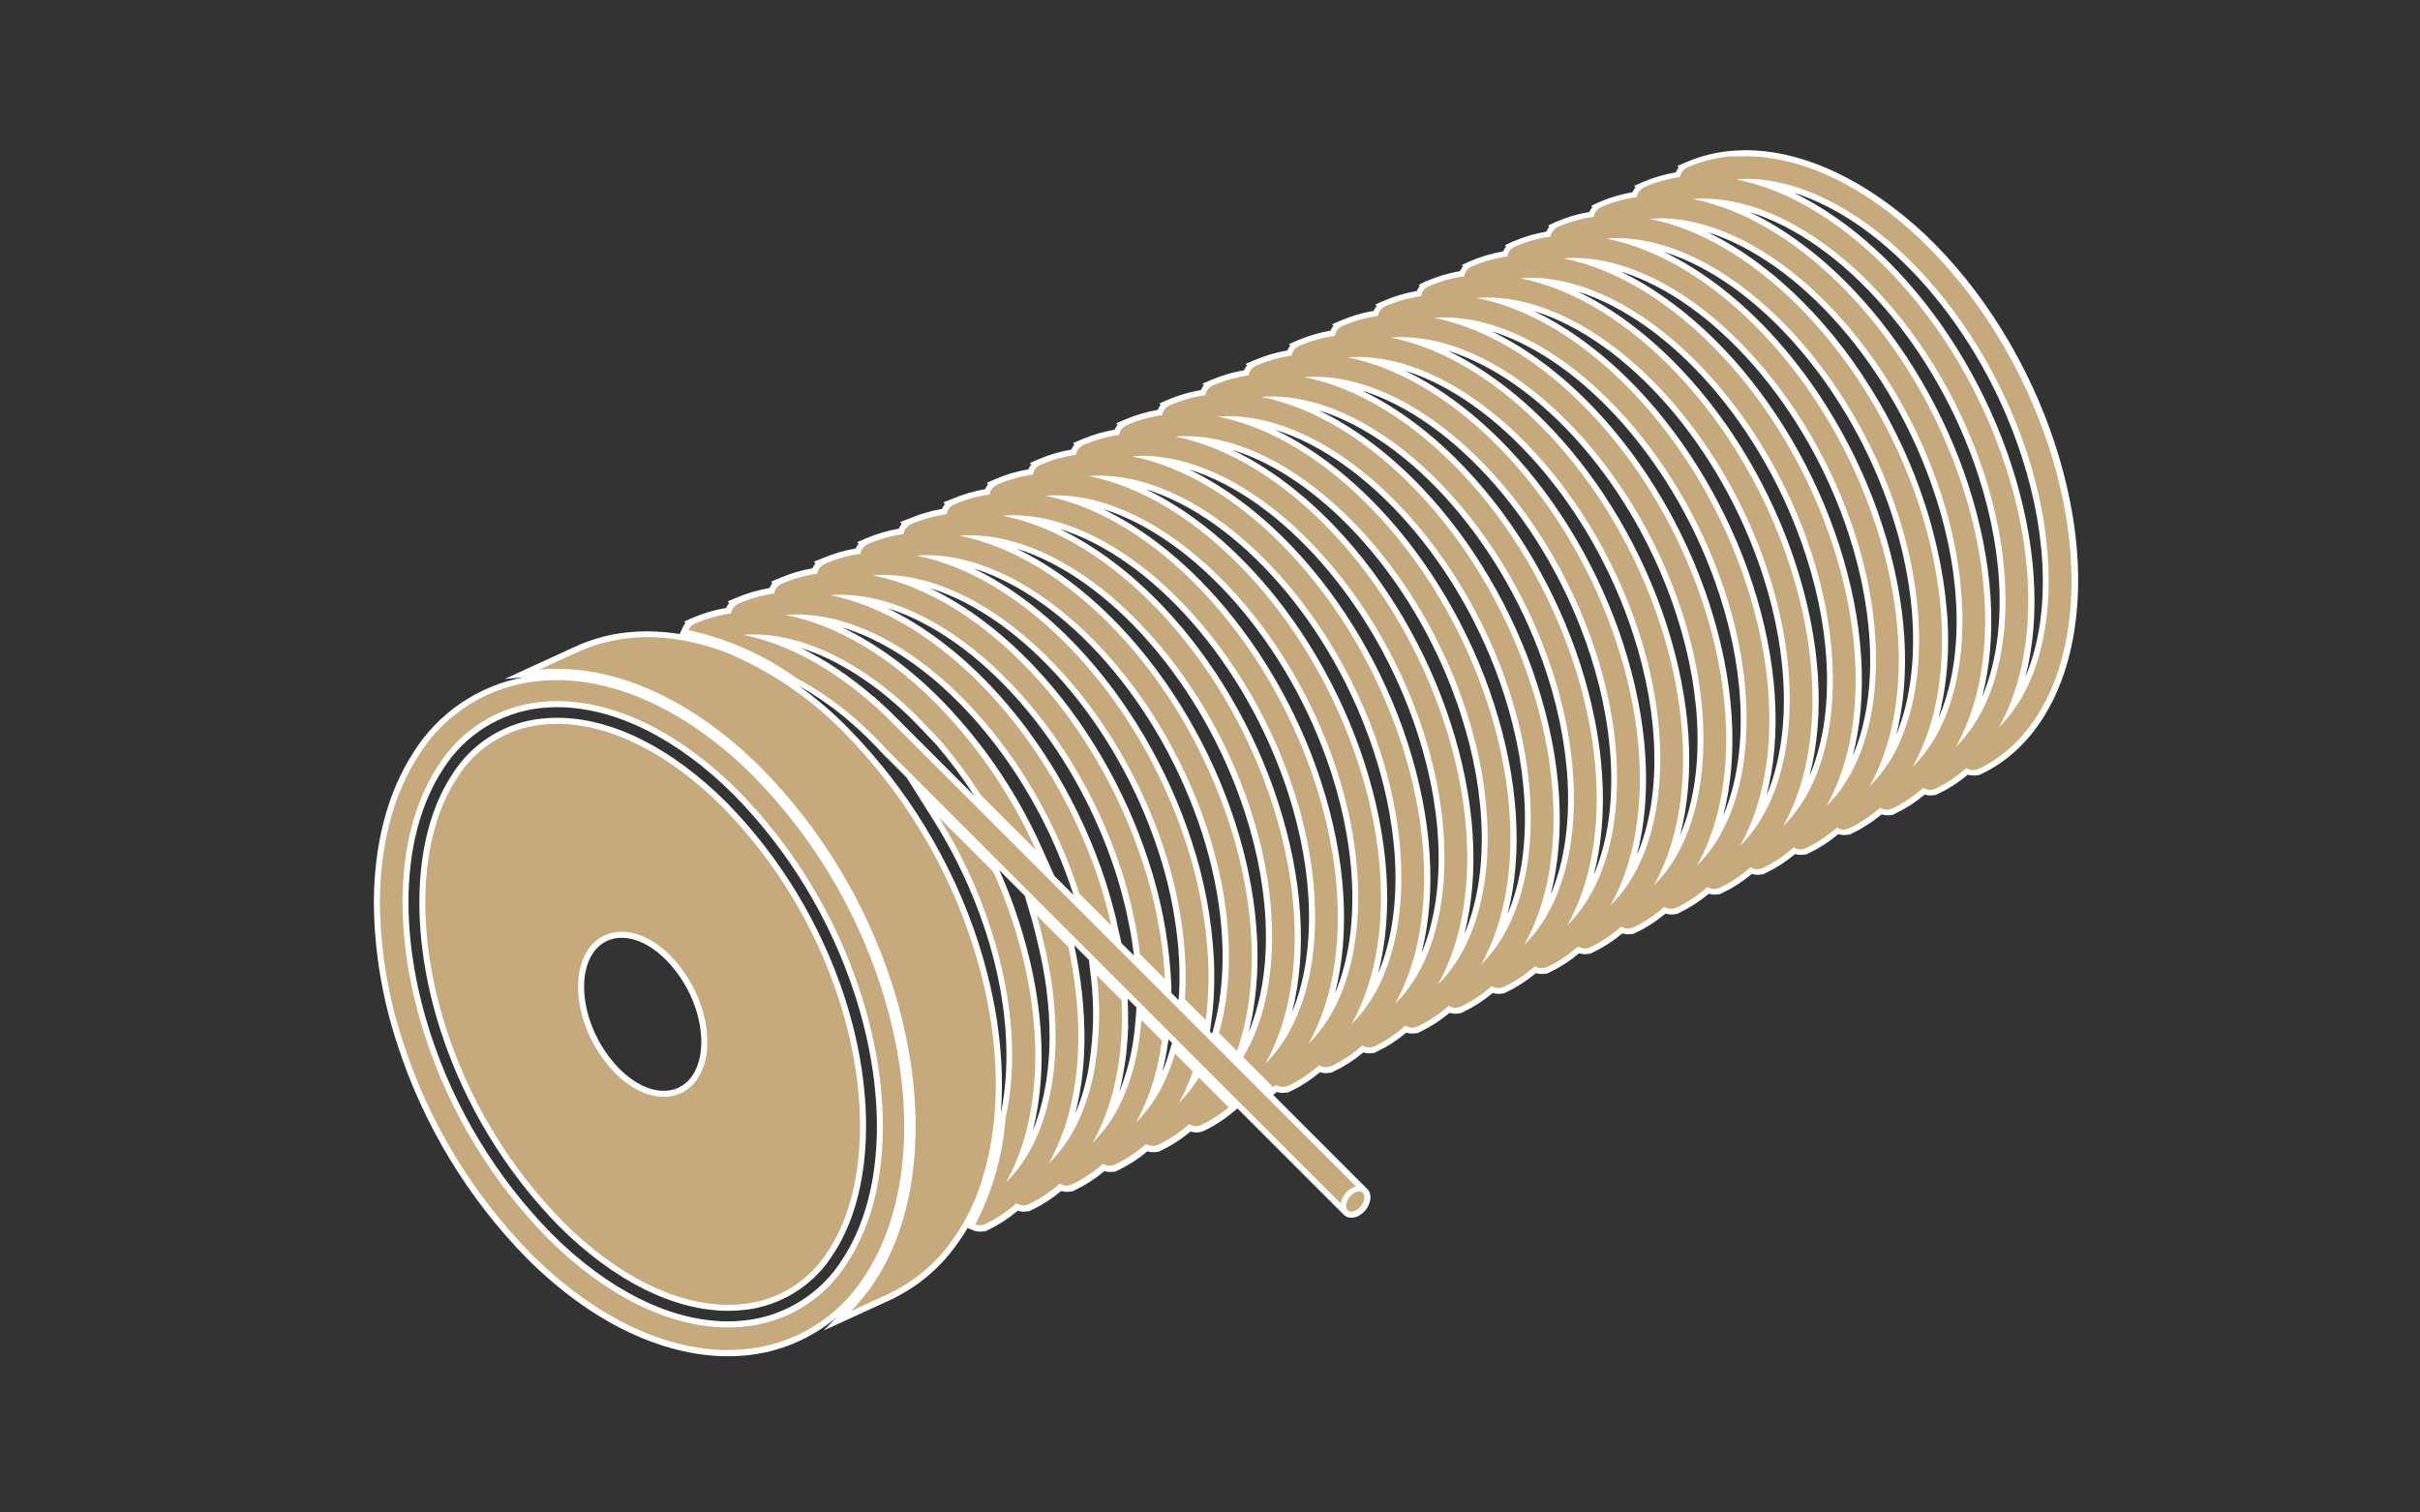
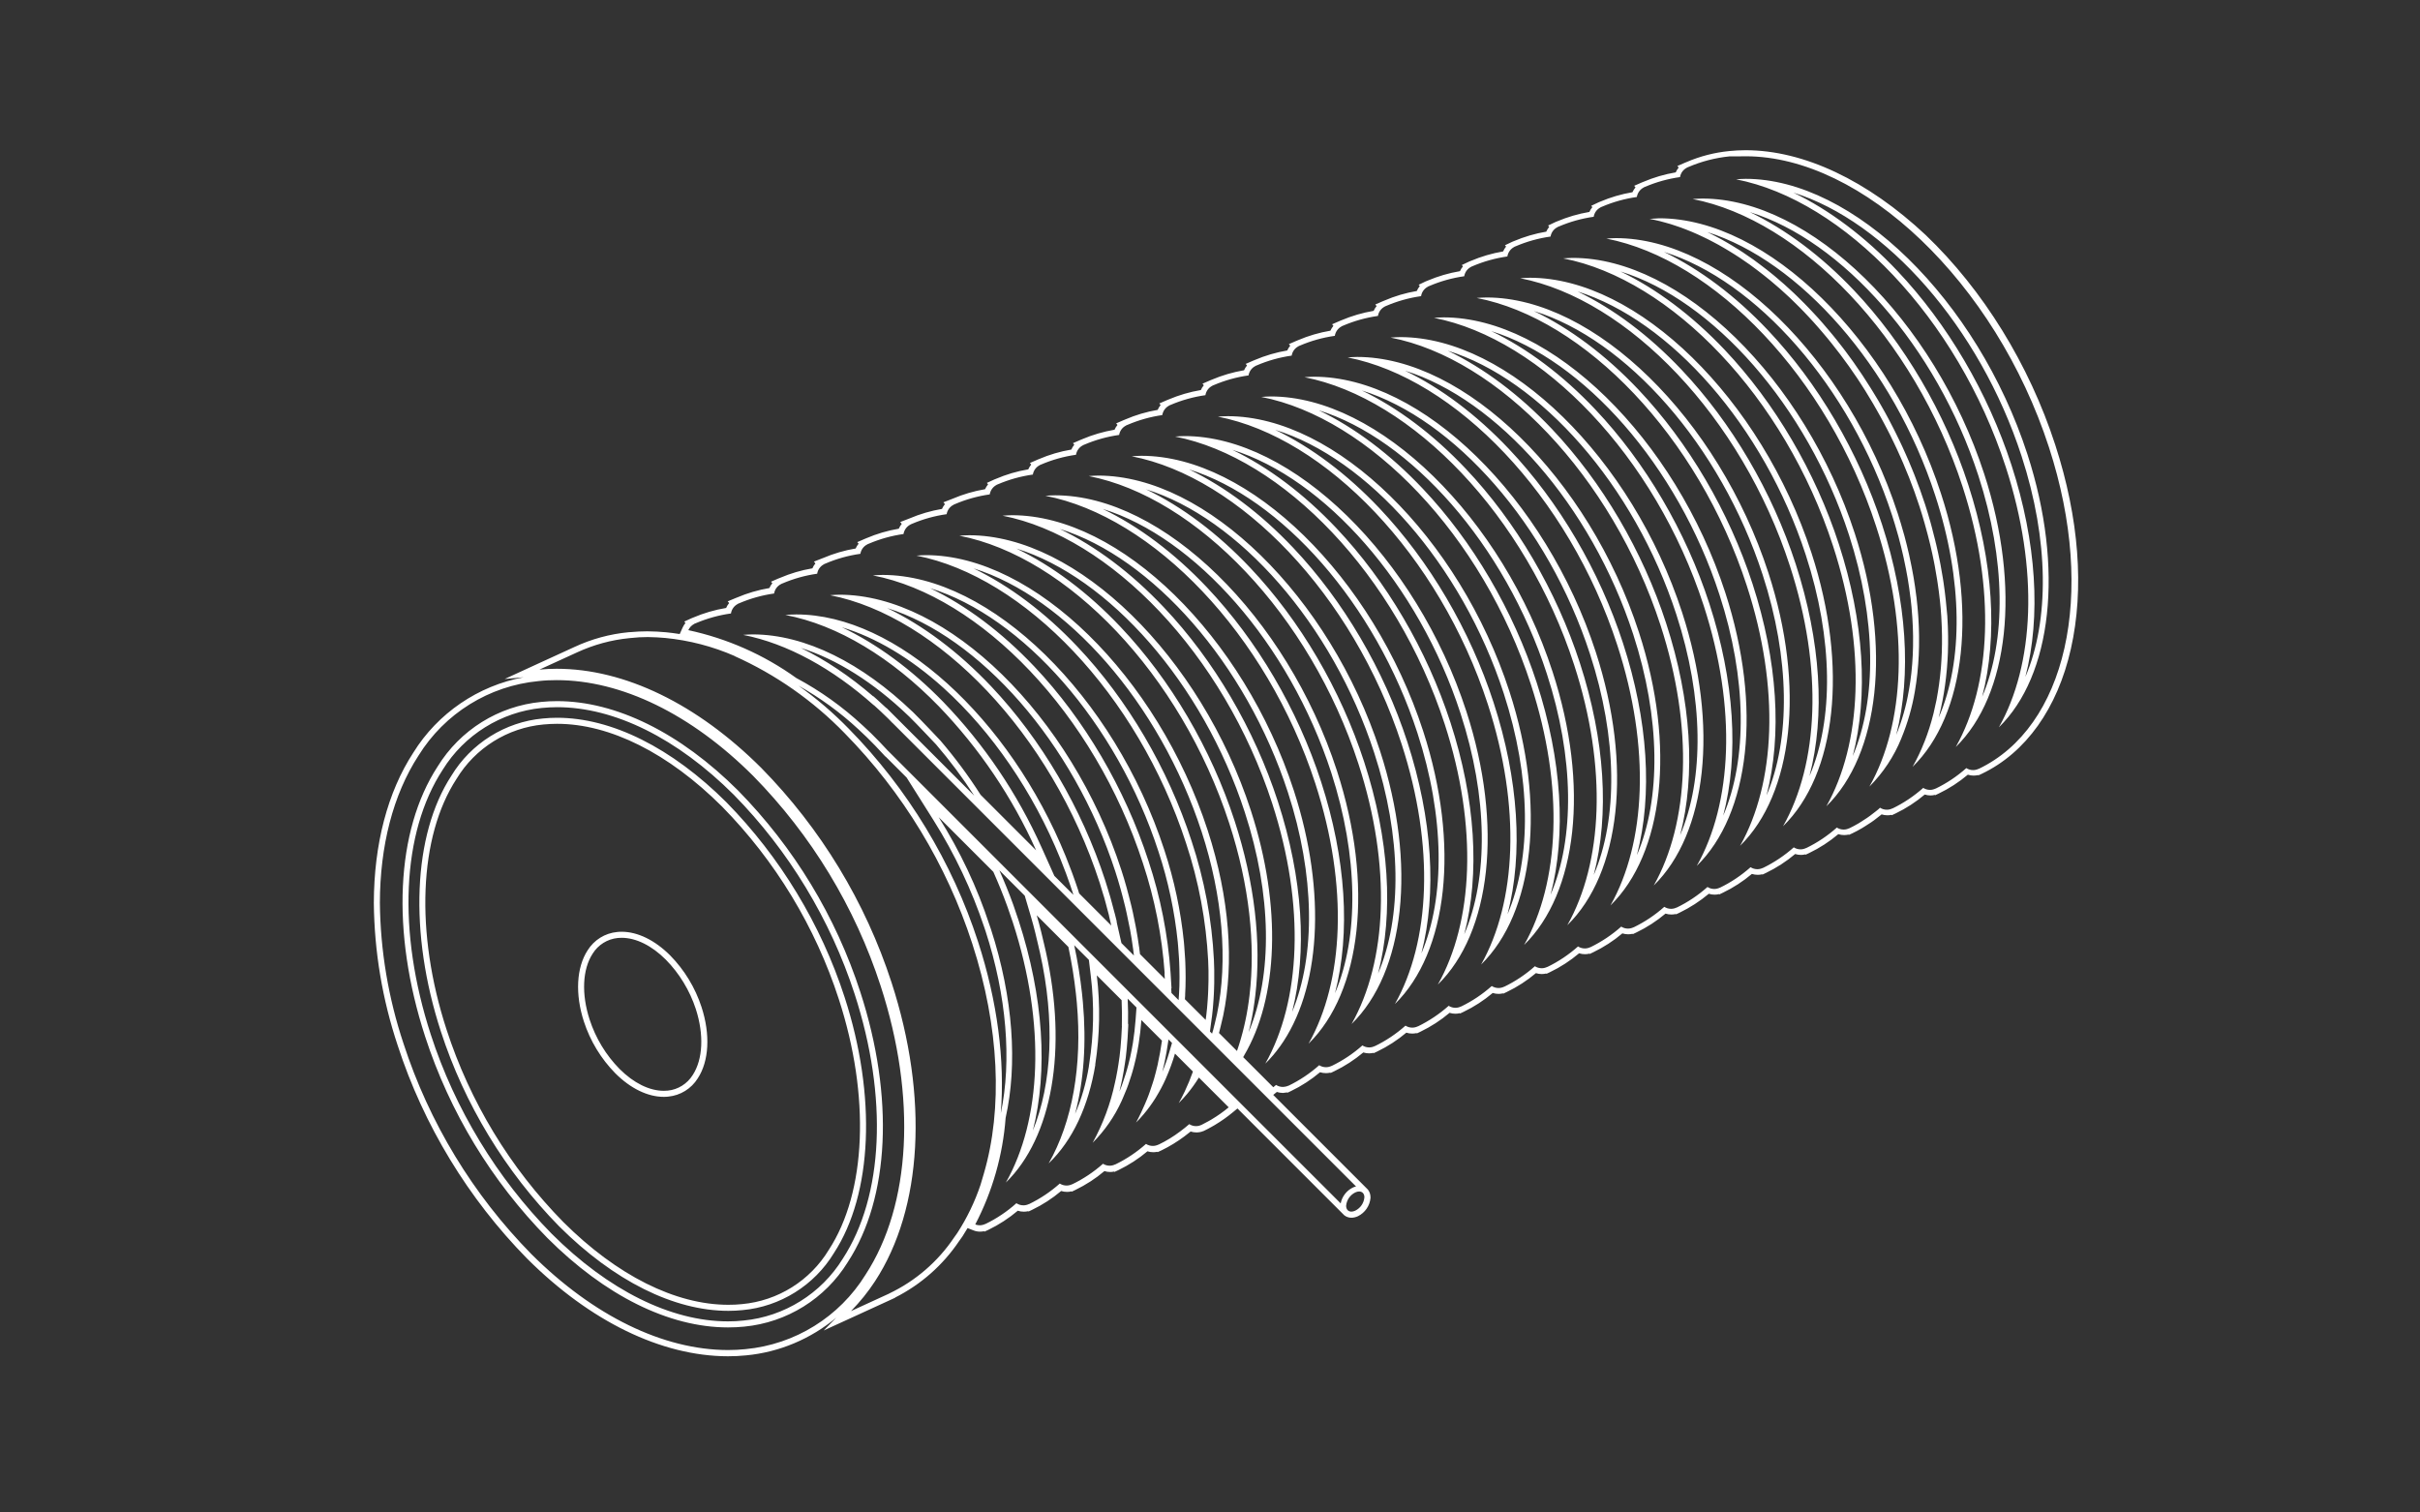
<svg xmlns="http://www.w3.org/2000/svg" version="1.1" id="Ebene_1" x="0px" y="0px" viewBox="0 0 400 250" style="enable-background:new 0 0 400 250;" xml:space="preserve">
  <rect x="0" y="0" width="400" height="250" fill="#333333" stroke="none" />
  <style type="text/css">
	.st0{fill:#C6AA7D;}
	.st1{fill:#FFFFFF;}
</style>
  <g>
    <g id="Gruppe_maskieren_87" transform="translate(-1244.75 -848)">
      <g id="Pfad_2159">
-         <path class="st0" d="M1365.08,1071.64c-10.86-0.02-22.53-5.71-32.85-16.01c-9.66-9.82-17.01-21.93-21.26-35.02     c-2.52-7.55-3.84-15.43-3.92-23.39c0.02-9.64,2.26-18.15,6.47-24.61c4.37-7.06,11.93-11.75,20.21-12.54     c1-0.1,2.03-0.15,3.05-0.15c10.85,0,22.51,5.67,32.83,15.97c9.63,9.8,16.96,21.88,21.2,34.94c6,18.48,5.05,36.47-2.56,48.14     c-4.37,7.05-11.92,11.74-20.2,12.52C1367.06,1071.59,1366.06,1071.64,1365.08,1071.64L1365.08,1071.64z M1336.83,964.4     c-0.86,0-1.73,0.04-2.58,0.13c-6.87,0.67-13.13,4.57-16.75,10.43c-6.85,10.52-7.61,27.03-2.03,44.19     c4.02,12.39,10.97,23.84,20.1,33.13c9.45,9.43,19.93,14.63,29.5,14.63c0.88,0,1.77-0.04,2.63-0.13     c6.86-0.66,13.12-4.55,16.74-10.41c6.86-10.52,7.62-27.04,2.04-44.21c-4.02-12.39-10.97-23.84-20.09-33.13     C1356.94,969.59,1346.44,964.4,1336.83,964.4z M1385.07,1064.35c1.46-1.49,2.78-3.13,3.92-4.89c7.76-11.89,8.75-30.18,2.66-48.91     c-4.29-13.2-11.69-25.4-21.42-35.3c-10.49-10.47-22.37-16.24-33.46-16.24c-0.9,0-1.85,0.04-2.81,0.13l-2.91,0.27l8.88-4.07     c2.78-1.29,5.75-2.09,8.8-2.39l0.14-0.01c1.04-0.1,2-0.15,2.94-0.15l0.32,0.01c0.41,0,0.82,0.02,1.22,0.04     c0.46,0.03,0.93,0.06,1.39,0.1c4.04,0.4,7.96,1.42,11.67,3.04l3.97,1.73l-0.72-0.13c5.58,2.92,10.62,6.69,15.04,11.23     c9.65,9.82,16.99,21.92,21.24,35.01c4.43,13.62,5.12,27.14,1.97,38.1l-0.07,0.25c-0.05,0.17-0.38,1.33-0.53,1.8     c-0.96,2.84-2.27,5.55-3.88,8.07c-0.11,0.17-0.23,0.34-0.35,0.5l-0.2,0.28c-2.67,3.97-6.35,7.18-10.65,9.29v0.01l-0.29,0.14     l-8.77,4.02L1385.07,1064.35z M1365.14,1064.17c-8.88,0-18.69-4.91-27.63-13.83c-8.83-8.98-15.55-20.06-19.43-32.04     c-5.25-16.13-4.59-32.16,1.71-41.84c3.15-5.2,8.67-8.65,14.74-9.21c0.75-0.08,1.52-0.12,2.29-0.12c8.88,0,18.69,4.91,27.62,13.83     c8.82,8.99,15.54,20.06,19.42,32.04c5.25,16.15,4.59,32.18-1.72,41.86c-3.15,5.2-8.66,8.64-14.73,9.19     C1366.67,1064.13,1365.9,1064.17,1365.14,1064.17z M1347.49,1002.51c-0.23,0-0.46,0.01-0.69,0.03c-1.85,0.18-3.54,1.22-4.52,2.8     c-1.78,2.73-1.99,6.97-0.56,11.34c1.02,3.13,2.77,6.02,5.08,8.37c2.42,2.42,5.14,3.75,7.65,3.75c0.23,0,0.46-0.01,0.68-0.03     c1.85-0.18,3.54-1.22,4.51-2.8c1.78-2.73,1.99-6.96,0.57-11.34c-1.02-3.13-2.77-6.02-5.08-8.37     C1352.72,1003.84,1350,1002.51,1347.49,1002.51z M1406.75,1051.04c-0.31,0-0.63-0.06-0.92-0.18l-0.52-0.2l0.26-0.49     c2.83-5.44,4.5-11.31,4.96-17.42c2.02-9.04,1.16-20.02-2.41-31c-0.04-0.12-0.21-0.62-0.21-0.62c-2.09-6.24-4.92-12.22-8.43-17.78     l-2.38-3.77l12.26,12.26l0.04,0.08c0.85,1.92,1.63,3.84,2.31,5.72l0.13,0.37c0.27,0.76,0.53,1.52,0.78,2.28     c4.85,14.91,5.02,29.14,0.59,39.79c5.51-7.91,7.02-20.74,3.91-34.7l-0.27-1.17c-0.3-1.3-0.72-3.07-1.22-4.77l-0.56-1.88     l6.72,6.72l0.03,0.14c0.55,2.57,0.97,5.19,1.26,7.8c0.04,0.32,0.13,1.32,0.15,1.51c0.79,8.83-0.24,16.8-2.99,23.31     c2.44-3.41,4.16-7.81,5.03-12.94l0.01-0.2c0.76-4.83,0.84-9.75,0.26-14.61l-0.17-1.44l5.26,5.26l0.01,0.19     c0.06,1.39,0.08,2.78,0.04,4.12l0.01,0.21c0,0.11-0.03,0.57-0.03,0.57c-0.02,0.44-0.04,0.87-0.07,1.3     c-0.03,0.57-0.08,1.14-0.13,1.71c-0.05,0.5-0.1,1-0.16,1.5c-0.04,0.35-0.09,0.69-0.15,1.03l-0.03,0.23     c-0.05,0.34-0.1,0.67-0.16,1c-0.07,0.43-0.15,0.86-0.24,1.29c-0.04,0.21-0.09,0.41-0.13,0.62l-0.05,0.21     c-0.47,2.23-1.15,4.4-2.02,6.5c0.85-1.19,1.58-2.47,2.19-3.81l0.3-0.69c0.19-0.42,0.37-0.84,0.53-1.28     c0.07-0.17,0.26-0.72,0.26-0.72c0.17-0.46,0.32-0.94,0.47-1.42c0.07-0.22,0.13-0.43,0.2-0.65c0.17-0.59,0.32-1.19,0.46-1.8     l0.09-0.37c0.17-0.77,0.33-1.57,0.46-2.39c0.2-1.23,0.35-2.52,0.45-3.86l0.08-1.09l4.35,4.35l-0.03,0.25     c-0.18,1.26-0.39,2.47-0.63,3.59l-0.05,0.27l-0.07,0.28c-0.19,0.83-0.38,1.57-0.59,2.28c-0.04,0.14-0.09,0.28-0.13,0.42     l-0.08,0.26c-0.17,0.51-0.33,1.02-0.51,1.51c-0.12,0.34-0.25,0.67-0.38,1.01c0,0-0.17,0.43-0.23,0.57     c0.23-0.32,0.45-0.65,0.66-0.99l0.12-0.2c0.58-0.94,1.11-1.94,1.56-2.95l0.09-0.21c0.56-1.27,1.03-2.58,1.42-3.9l0.24-0.81     l3.8,3.79l-0.1,0.3c-0.2,0.55-0.4,1.1-0.63,1.64c0.25-0.35,0.48-0.72,0.71-1.08l0.33-0.54l5.77,5.75l-0.42,0.35     c-0.91,0.75-1.88,1.44-2.9,2.04c-0.21,0.12-0.39,0.23-0.57,0.33c-0.36,0.2-0.73,0.4-1.11,0.58l-0.11,0.05     c-0.33,0.14-0.68,0.22-1.03,0.22c-0.37,0-0.72-0.08-1.05-0.22c-0.38,0.32-0.79,0.64-1.25,0.99c-1.14,0.86-2.38,1.62-3.68,2.25     l-0.32,0.16l-0.02-0.02c-0.26,0.08-0.53,0.13-0.81,0.13c-0.37,0-0.73-0.08-1.06-0.23c-1.49,1.29-3.14,2.37-4.92,3.23l-0.32,0.15     l-0.02-0.02c-0.26,0.08-0.53,0.13-0.81,0.13c-0.36,0-0.71-0.08-1.04-0.22c-1.5,1.29-3.15,2.38-4.93,3.24l-0.29,0.14l-0.02-0.02     c-0.27,0.09-0.55,0.14-0.83,0.14c-0.37,0-0.73-0.08-1.06-0.23c-1.49,1.29-3.15,2.37-4.92,3.23l-0.32,0.15l-0.02-0.02     c-0.26,0.08-0.53,0.13-0.81,0.13c-0.38,0-0.75-0.08-1.09-0.24c-1.51,1.31-3.18,2.41-4.98,3.29l-0.32,0.16l-0.02-0.02     C1407.3,1050.99,1407.03,1051.04,1406.75,1051.04L1406.75,1051.04z M1468.12,1048.76c-0.78,0-1.33-0.56-1.37-1.37l-0.1,0.48     l-75.35-75.35h-0.01l-0.16-0.16c-0.93-1.02-1.86-1.98-2.75-2.85c-0.22-0.21-1.16-1.1-1.42-1.33c-3.27-3.03-6.91-5.64-10.83-7.74     c-5.37-3.86-11.32-6.49-17.72-7.87l-0.6-0.13l0.25-0.56c0.16-0.36,0.4-0.67,0.69-0.92l-0.06-0.07l0.59-0.29l0.26-0.11     c1.79-0.77,3.69-1.31,5.63-1.6c0.15-0.48,0.43-0.91,0.81-1.24l-0.08-0.09l0.62-0.27c0.13-0.05,0.19-0.08,0.26-0.1     c1.76-0.75,3.62-1.29,5.53-1.59c0.15-0.47,0.43-0.89,0.8-1.21l-0.08-0.1l0.63-0.27c0.12-0.05,0.19-0.08,0.25-0.1     c1.75-0.75,3.61-1.29,5.51-1.59c0.15-0.48,0.43-0.9,0.81-1.23l-0.09-0.11c0,0,0.81-0.33,0.88-0.36c1.77-0.76,3.64-1.3,5.55-1.59     c0.15-0.47,0.43-0.89,0.8-1.21l-0.07-0.08l0.6-0.28c0.12-0.05,0.18-0.07,0.24-0.1c1.78-0.76,3.64-1.3,5.55-1.6     c0.15-0.47,0.42-0.89,0.79-1.2l-0.1-0.11c0,0,0.86-0.35,0.92-0.37c1.75-0.75,3.62-1.29,5.53-1.59c0.15-0.47,0.43-0.89,0.8-1.21     l-0.09-0.11c0,0,0.83-0.34,0.9-0.36c1.75-0.75,3.61-1.29,5.52-1.58c0.15-0.48,0.43-0.9,0.81-1.22l-0.06-0.07l0.59-0.29     c0.15-0.06,0.2-0.09,0.27-0.11c1.76-0.75,3.63-1.29,5.54-1.59c0.15-0.47,0.43-0.89,0.8-1.21l-0.07-0.09l0.61-0.28     c0.13-0.05,0.19-0.08,0.26-0.1c1.76-0.75,3.62-1.29,5.53-1.59c0.15-0.47,0.43-0.9,0.8-1.22l-0.07-0.09l0.61-0.28     c0.13-0.06,0.2-0.08,0.27-0.11c1.75-0.75,3.61-1.29,5.53-1.59c0.15-0.47,0.43-0.89,0.8-1.21l-0.08-0.09l0.61-0.28     c0.13-0.06,0.2-0.08,0.27-0.11c1.75-0.75,3.61-1.29,5.51-1.59c0.15-0.48,0.43-0.91,0.82-1.23l-0.07-0.09l0.61-0.26     c0.12-0.05,0.19-0.08,0.26-0.1c1.75-0.75,3.61-1.29,5.52-1.58c0.15-0.47,0.43-0.89,0.8-1.21l-0.07-0.09l0.61-0.28     c0.13-0.06,0.2-0.08,0.27-0.11c1.75-0.75,3.61-1.29,5.53-1.59c0.15-0.47,0.43-0.89,0.8-1.21l-0.07-0.08l0.6-0.28     c0.14-0.06,0.21-0.09,0.28-0.11c1.75-0.75,3.61-1.28,5.52-1.58c0.15-0.48,0.43-0.9,0.82-1.22l-0.07-0.09l0.61-0.26     c0.12-0.05,0.19-0.08,0.26-0.1c1.75-0.75,3.61-1.29,5.52-1.58c0.15-0.47,0.43-0.9,0.8-1.22l-0.08-0.09l0.62-0.28     c0.12-0.05,0.19-0.08,0.26-0.11c1.75-0.75,3.62-1.29,5.53-1.59c0.15-0.48,0.44-0.9,0.82-1.22l-0.07-0.08l0.59-0.27     c0.13-0.06,0.2-0.08,0.27-0.11c1.75-0.75,3.62-1.29,5.52-1.59c0.15-0.48,0.43-0.92,0.82-1.24l-0.06-0.07l0.58-0.27     c0.14-0.06,0.21-0.09,0.28-0.11c1.75-0.75,3.61-1.29,5.52-1.58c0.15-0.47,0.43-0.89,0.8-1.21l-0.06-0.07l0.58-0.29     c0.15-0.06,0.22-0.09,0.28-0.11c1.75-0.75,3.61-1.29,5.52-1.58c0.15-0.48,0.43-0.91,0.82-1.23l-0.05-0.07l0.56-0.28     c0.15-0.06,0.22-0.09,0.28-0.11c1.75-0.75,3.62-1.29,5.53-1.59c0.15-0.47,0.43-0.89,0.8-1.21l-0.05-0.06l0.57-0.29l0.26,0.43     l-0.17-0.47c0.06-0.03,0.13-0.05,0.2-0.08c1.75-0.75,3.61-1.29,5.52-1.58c0.15-0.47,0.43-0.89,0.8-1.21l-0.06-0.07l0.58-0.29     c0.15-0.06,0.22-0.09,0.28-0.11c1.75-0.75,3.61-1.29,5.52-1.59c0.15-0.48,0.43-0.91,0.82-1.23l-0.07-0.08l0.59-0.27     c0.12-0.05,0.19-0.08,0.27-0.11c1.75-0.75,3.62-1.29,5.53-1.58c0.15-0.47,0.43-0.89,0.8-1.21l-0.07-0.08l0.6-0.28     c0.14-0.06,0.21-0.09,0.28-0.11c2.17-0.94,4.5-1.54,6.9-1.78c0.88-0.09,1.77-0.13,2.65-0.13c19.58,0,41.8,21.28,50.63,48.44     c7.96,24.5,3.09,46.6-11.86,53.75l-0.26,0.13l-0.02-0.01c-0.27,0.1-0.57,0.15-0.86,0.15c-0.37,0-0.73-0.08-1.06-0.23     c-1.49,1.29-3.15,2.37-4.92,3.23l-0.29,0.14l-0.02-0.02c-0.27,0.09-0.55,0.14-0.83,0.14c-0.37,0-0.72-0.08-1.05-0.22     c-1.5,1.29-3.16,2.38-4.93,3.24l-0.32,0.15l-0.02-0.02c-0.26,0.08-0.53,0.13-0.8,0.13c-0.37,0-0.72-0.08-1.05-0.23l-0.46,0.38     c-0.32,0.26-0.64,0.51-0.97,0.75c-0.16,0.12-0.32,0.23-0.49,0.34c-0.34,0.23-0.68,0.45-1.02,0.66c0,0-0.35,0.22-0.46,0.28     c-0.55,0.32-1.05,0.58-1.54,0.82l-0.29,0.14l-0.02-0.02c-0.27,0.09-0.55,0.14-0.83,0.14c-0.37,0-0.73-0.08-1.06-0.23     c-1.49,1.29-3.15,2.37-4.92,3.23l-0.29,0.14l-0.02-0.02c-0.27,0.09-0.55,0.14-0.83,0.14c-0.37,0-0.72-0.08-1.05-0.22     c-1.49,1.29-3.15,2.38-4.93,3.24l-0.29,0.14l-0.02-0.02c-0.27,0.09-0.55,0.14-0.83,0.14c-0.37,0-0.73-0.08-1.06-0.23     c-1.49,1.29-3.15,2.37-4.92,3.23l-0.29,0.14l-0.02-0.02c-0.27,0.09-0.55,0.14-0.83,0.14c-0.36,0-0.72-0.08-1.05-0.22     c-1.5,1.29-3.15,2.38-4.94,3.25l-0.29,0.14l-0.02-0.02c-0.27,0.09-0.55,0.14-0.84,0.14c-0.37,0-0.73-0.08-1.06-0.23     c-1.5,1.29-3.15,2.38-4.92,3.23l-0.29,0.14l-0.02-0.02c-0.27,0.09-0.55,0.14-0.83,0.14c-0.37,0-0.72-0.08-1.05-0.22     c-1.49,1.29-3.15,2.38-4.93,3.24l-0.32,0.15l-0.02-0.02c-0.26,0.08-0.53,0.13-0.8,0.13c-0.37,0-0.73-0.08-1.06-0.23     c-1.49,1.29-3.15,2.38-4.92,3.23l-0.29,0.14l-0.02-0.02c-0.27,0.09-0.55,0.14-0.83,0.14c-0.37,0-0.73-0.08-1.06-0.23     c-1.49,1.29-3.15,2.37-4.92,3.23l-0.29,0.14l-0.02-0.02c-0.27,0.09-0.55,0.14-0.83,0.14c-0.37,0-0.73-0.08-1.06-0.23     c-1.49,1.29-3.15,2.37-4.92,3.23l-0.29,0.14l-0.02-0.02c-0.27,0.09-0.55,0.14-0.83,0.14c-0.37,0-0.72-0.08-1.05-0.22     c-1.49,1.29-3.15,2.38-4.93,3.24l-0.29,0.14l-0.02-0.02c-0.27,0.09-0.55,0.14-0.84,0.14c-0.37,0-0.73-0.08-1.06-0.23     c-1.49,1.29-3.14,2.37-4.92,3.23l-0.27,0.13l-0.02-0.02c-0.28,0.1-0.57,0.15-0.86,0.15c-0.36,0-0.72-0.08-1.05-0.22     c-1.49,1.29-3.15,2.38-4.93,3.24l-0.29,0.14l-0.02-0.02c-0.27,0.09-0.55,0.14-0.83,0.14c-0.37,0-0.73-0.08-1.06-0.23     c-1.49,1.29-3.15,2.37-4.92,3.23l-0.29,0.14l-0.03-0.02c-0.1,0.03-0.2,0.06-0.31,0.08c-0.11,0.02-0.21,0.03-0.3,0.04     c-0.02,0.01-0.1,0.02-0.18,0.02l0,0c-0.4,0-0.77-0.08-1.1-0.23l-0.51,0.41l-0.36-0.28l-5.26-5.26l0.26-0.42l0.09-0.17     c5.71-9.63,6.11-24.61,1.09-40.07c-7.85-24.14-26.6-43.29-43.59-45.04c16.9,5.46,33.67,24.4,40.97,46.85     c3.25,9.98,4.41,19.89,3.37,28.65c-0.02,0.13-0.11,0.84-0.14,1.08c-0.38,2.78-1.04,5.54-1.95,8.2l-0.26,0.76l-3.76-3.76     l0.14-0.47c0.03-0.1,0.49-1.95,0.63-2.63c1.84-8.86,0.94-19.63-2.54-30.35c-7.84-24.12-26.58-43.27-43.56-45.04     c16.88,5.48,33.65,24.41,40.94,46.84c2.1,6.32,3.33,12.9,3.67,19.55v0.1c0.02,0.49,0.04,0.99,0.05,1.49c0,0,0,1.19,0,1.62     l-0.01,0.5c-0.01,0.37-0.02,0.73-0.03,1.09c-0.01,0.24-0.02,0.48-0.03,0.73c-0.01,0.28-0.03,0.56-0.05,0.84     c-0.02,0.31-0.04,0.62-0.07,0.93c-0.02,0.21-0.03,0.41-0.05,0.61c-0.04,0.38-0.08,0.75-0.12,1.12l-0.03,0.24l-0.08,0.57     l-0.13,1.01l-4.31-4.31l0.06-0.82v-0.13c0.05-0.94,0.08-1.8,0.08-2.64v-0.33c0-0.76-0.02-1.52-0.05-2.3l-0.03-0.62     c-0.04-0.7-0.09-1.4-0.15-2.11l-0.06-0.69c-0.52-5.09-1.59-10.13-3.19-14.99c-7.85-24.15-26.61-43.31-43.61-45.05     c16.91,5.46,33.69,24.4,40.99,46.86c1.96,5.93,3.18,12.1,3.62,18.33l0.09,1.33l-0.05-0.05l0.05,0.96l-5.14-5.14     c0,0-0.11-0.93-0.14-1.23l-0.03-0.15c-0.13-0.96-0.29-1.94-0.47-2.92l-0.09-0.47c-0.14-0.75-0.3-1.5-0.46-2.25     c-0.08-0.38-0.16-0.72-0.24-1.07c-0.12-0.52-0.26-1.04-0.4-1.57l-0.13-0.48c-0.09-0.34-0.18-0.67-0.27-1.01     c-0.26-0.93-0.54-1.87-0.84-2.81c-7.84-24.12-26.58-43.27-43.56-45.04c16.89,5.48,33.65,24.42,40.94,46.84     c0.18,0.55,0.34,1.1,0.5,1.64l0.25,0.83c0.07,0.24,0.29,1.04,0.29,1.04c0.17,0.6,0.33,1.2,0.48,1.79l0.16,0.62h-0.01     c0.08,0.34,0.66,2.87,0.66,2.87l-6.62-6.62l-0.22-0.71c-0.27-0.83-0.56-1.66-0.86-2.48c-0.06-0.18-0.12-0.34-0.19-0.51     c-0.31-0.84-0.63-1.67-0.97-2.49c-8.91-21.95-26.2-38.16-41.85-39.58c7.35,2.33,14.92,7.28,21.69,14.24     c6.75,7.01,12.19,15.06,16.18,23.94l1.11,2.48l-11.14-11.14l-0.03-0.05c-1.98-3.11-4.2-6.11-6.6-8.9     c-0.02-0.02-3.3-3.51-4.48-4.65l-0.12-0.11c-7.63-7.32-15.88-11.68-23.52-12.49c5.85,1.89,11.79,5.42,17.43,10.36l0.4,0.33     c0.7,0.63,1.44,1.32,2.32,2.18l0.76,0.75l77.28,77.28l-0.42,0.1c0.77,0.03,1.3,0.62,1.3,1.45c-0.1,1.16-0.78,2.17-1.79,2.66     C1468.68,1048.69,1468.4,1048.76,1468.12,1048.76z M1414.56,933.8c16.88,5.48,33.65,24.42,40.94,46.84     c4.84,14.9,5.02,29.12,0.6,39.77l0.08-0.1c6.47-9.4,7.23-25.22,1.95-41.46C1450.28,954.71,1431.54,935.57,1414.56,933.8z      M1421.64,930.51c16.9,5.46,33.69,24.4,40.98,46.86c4.85,14.91,5.02,29.15,0.59,39.8c6.54-9.29,7.42-25.06,2.04-41.61     C1457.4,951.41,1438.64,932.25,1421.64,930.51z M1428.82,927.25c16.88,5.48,33.65,24.42,40.94,46.84     c4.85,14.93,5.02,29.18,0.58,39.83c6.56-9.29,7.43-25.06,2.05-41.63C1464.55,948.16,1445.81,929.02,1428.82,927.25z      M1435.92,923.97c16.9,5.46,33.68,24.41,40.98,46.85c4.84,14.9,5.02,29.13,0.6,39.78c6.53-9.3,7.39-25.05,2.02-41.59     C1471.67,944.88,1452.91,925.72,1435.92,923.97z M1443.08,920.71c16.88,5.48,33.65,24.42,40.94,46.84     c4.78,14.72,4.93,29.27,0.54,39.88c6.59-9.29,7.48-25.08,2.08-41.68C1478.8,941.63,1460.06,922.48,1443.08,920.71z      M1450.17,917.43c16.9,5.46,33.69,24.4,40.99,46.86c4.85,14.91,5.02,29.15,0.59,39.8c6.55-9.29,7.42-25.06,2.04-41.62     C1485.93,938.33,1467.16,919.17,1450.17,917.43z M1457.35,914.17c16.88,5.48,33.65,24.42,40.94,46.84     c4.79,14.72,4.93,29.28,0.54,39.89c6.59-9.28,7.48-25.08,2.08-41.69C1493.07,935.08,1474.33,915.94,1457.35,914.17z      M1464.48,910.9c16.89,5.48,33.65,24.42,40.94,46.84c4.79,14.72,4.93,29.28,0.54,39.89c6.59-9.28,7.49-25.09,2.09-41.69     C1500.2,931.82,1481.47,912.67,1464.48,910.9z M1471.61,907.64c16.88,5.48,33.65,24.42,40.94,46.84     c4.86,14.94,5.02,29.2,0.57,39.85c6.57-9.29,7.45-25.07,2.06-41.65C1507.34,928.55,1488.6,909.41,1471.61,907.64z M1478.7,904.35     c16.9,5.46,33.69,24.4,40.99,46.86c4.85,14.92,5.02,29.17,0.58,39.82c6.55-9.29,7.43-25.07,2.04-41.63     C1514.46,925.25,1495.7,906.09,1478.7,904.35z M1485.88,901.09c16.88,5.48,33.65,24.42,40.94,46.84     c4.78,14.72,4.93,29.28,0.54,39.88c6.59-9.28,7.48-25.08,2.08-41.68C1521.6,922.01,1502.86,902.86,1485.88,901.09z      M1492.93,897.8c16.91,5.44,33.71,24.39,41.02,46.87c4.85,14.92,5.02,29.15,0.59,39.79c6.54-9.29,7.41-25.06,2.03-41.61     C1528.73,918.68,1509.94,899.52,1492.93,897.8z M1500.14,894.54c16.89,5.48,33.65,24.42,40.94,46.84     c4.79,14.73,4.93,29.29,0.54,39.9c6.6-9.28,7.49-25.09,2.09-41.7C1535.87,915.46,1517.13,896.31,1500.14,894.54z M1507.23,891.26     c16.9,5.46,33.69,24.4,40.98,46.85c4.85,14.93,5.02,29.18,0.58,39.83c6.56-9.29,7.44-25.07,2.05-41.64     C1543,912.16,1524.23,893,1507.23,891.26z M1514.41,888c16.88,5.48,33.65,24.42,40.94,46.84c4.85,14.91,5.02,29.15,0.59,39.79     c1.05-1.48,1.92-3.08,2.61-4.78c1.03-2.49,1.76-5.03,2.2-7.63l0.03-0.18c0.15-0.88,0.28-1.78,0.38-2.7l0.01-0.13     c0.2-1.97,0.3-3.91,0.28-5.81v-0.31c-0.01-0.95-0.05-1.92-0.11-2.86l-0.03-0.44c-0.08-1.07-0.16-2.04-0.27-2.96l-0.04-0.28     c-0.12-0.97-0.26-1.95-0.43-2.95l-0.05-0.29c-0.17-1-0.38-2.01-0.6-3.02l-0.12-0.56c-0.22-0.99-0.47-2-0.75-3.01l-0.14-0.52     c-0.34-1.23-0.65-2.24-0.95-3.18C1550.14,908.91,1531.39,889.77,1514.41,888z M1522.2,884.97c0.2,0.06,0.39,0.13,0.59,0.2     c0.3,0.11,0.61,0.23,0.91,0.35l0.1,0.04c0.26,0.1,0.51,0.2,0.78,0.31c0.3,0.13,0.62,0.26,0.91,0.39s0.57,0.26,0.87,0.4     s0.61,0.29,0.9,0.44s0.58,0.29,0.88,0.45c0.3,0.16,0.6,0.31,0.89,0.48c0.27,0.15,0.53,0.3,0.8,0.46     c0.37,0.22,0.66,0.38,0.95,0.56c0.3,0.18,0.61,0.38,0.89,0.56l0.18,0.11c0.23,0.14,0.45,0.28,0.67,0.43     c0.31,0.21,0.62,0.42,0.93,0.64c0,0,0.62,0.43,0.8,0.55c0.38,0.27,0.75,0.55,1.12,0.83c0.41,0.3,0.76,0.57,1.11,0.85     c0.37,0.29,0.75,0.59,1.12,0.89c0.17,0.14,0.75,0.64,0.75,0.64l0.21,0.18c0.24,0.21,0.48,0.41,0.72,0.62     c0.18,0.16,0.76,0.69,0.76,0.69c0.3,0.28,0.59,0.54,0.88,0.82c0.24,0.23,0.48,0.46,0.72,0.69c0.33,0.32,0.62,0.6,0.9,0.89     c0.25,0.25,0.5,0.51,0.75,0.77c0.28,0.29,0.57,0.59,0.85,0.89c0.24,0.26,0.48,0.52,0.73,0.79c0.28,0.31,0.56,0.62,0.84,0.94     c0.23,0.27,0.47,0.53,0.7,0.81c0.28,0.33,0.56,0.66,0.84,1.01l0.66,0.8c0.26,0.32,0.52,0.66,0.78,0.99c0,0,0.55,0.71,0.68,0.88     c0.33,0.44,0.66,0.89,0.99,1.34c0,0,0.34,0.47,0.43,0.59c0.46,0.65,0.92,1.31,1.36,1.98l0.38,0.59c0.32,0.49,0.64,0.97,0.95,1.47     c0.13,0.21,0.5,0.81,0.5,0.81c0.26,0.43,0.53,0.86,0.78,1.3c0.15,0.26,0.3,0.52,0.45,0.78l0.06,0.11     c0.24,0.42,0.48,0.84,0.71,1.27c0.17,0.31,0.34,0.63,0.51,0.94c0.23,0.42,0.45,0.85,0.67,1.28c0.17,0.32,0.33,0.64,0.49,0.97     c0.22,0.43,0.43,0.87,0.64,1.31c0.16,0.32,0.31,0.65,0.46,0.98c0.21,0.45,0.41,0.9,0.61,1.35l0.42,0.97     c0.2,0.46,0.38,0.92,0.57,1.38c0,0,0.3,0.74,0.4,0.98c0.15,0.39,0.3,0.79,0.45,1.18l0.46,1.22c0.29,0.81,0.57,1.62,0.84,2.44     c0.31,0.96,0.6,1.91,0.87,2.86l0.22,0.8c0.21,0.75,0.4,1.5,0.58,2.24l0.16,0.66c0.22,0.93,0.42,1.86,0.6,2.78     c0.03,0.11,0.05,0.23,0.07,0.36l0.03,0.17c0.15,0.77,0.28,1.53,0.4,2.29l0.11,0.72c0.13,0.86,0.24,1.72,0.33,2.57     c0.01,0.08,0.02,0.14,0.02,0.19c0.09,0.86,0.17,1.76,0.23,2.66l0.03,0.57c0.04,0.75,0.07,1.48,0.08,2.22c0,0,0.01,0.37,0.01,0.48     c0.01,0.88,0,1.76-0.03,2.63c-0.03,0.91-0.08,1.72-0.14,2.53l-0.04,0.45c-0.14,1.64-0.37,3.29-0.68,4.92l-0.03,0.16     c-0.16,0.8-0.32,1.52-0.5,2.24l-0.06,0.23c-0.38,1.5-0.86,3-1.43,4.45c0,0-0.22,0.56-0.3,0.74c6.61-9.29,7.5-25.1,2.07-41.7     c-7.84-24.13-26.59-43.28-43.58-45.04C1521.64,884.78,1522.2,884.97,1522.2,884.97z M1528.63,881.45     c16.9,5.46,33.69,24.4,40.99,46.86c4.85,14.93,5.02,29.19,0.57,39.84c6.56-9.29,7.44-25.08,2.05-41.65     C1564.39,902.35,1545.62,883.19,1528.63,881.45z M1535.82,878.2c16.88,5.48,33.65,24.42,40.94,46.84     c4.78,14.72,4.93,29.27,0.54,39.88c6.59-9.28,7.48-25.08,2.08-41.68C1571.54,899.11,1552.8,879.97,1535.82,878.2z" />
        <path class="st1" d="M1533.26,873.83c0.01,0,0.02,0,0.03,0c19.28,0,41.27,20.84,50.13,48.1c7.98,24.55,2.7,46.31-11.6,53.15     l-0.01-0.01c-0.29,0.14-0.61,0.22-0.92,0.22c-0.4,0-0.79-0.11-1.13-0.33c-1.53,1.36-3.23,2.5-5.07,3.39l-0.01-0.01     c-0.29,0.14-0.61,0.22-0.92,0.22c-0.39,0-0.78-0.11-1.12-0.33c-1.53,1.36-3.24,2.51-5.08,3.4l-0.01-0.01     c-0.29,0.14-0.61,0.22-0.92,0.22c-0.39,0-0.79-0.11-1.13-0.33c-0.1,0.09-0.2,0.19-0.3,0.28c-0.13,0.11-0.27,0.22-0.4,0.32     c-0.31,0.25-0.63,0.5-0.95,0.73c-0.16,0.11-0.32,0.23-0.48,0.34c-0.33,0.22-0.66,0.44-1,0.65c-0.15,0.09-0.3,0.19-0.45,0.28     c-0.49,0.29-0.99,0.55-1.5,0.8l-0.01-0.01c-0.29,0.14-0.61,0.22-0.92,0.22c-0.4,0-0.79-0.11-1.13-0.33     c-1.53,1.36-3.23,2.5-5.07,3.39l-0.01-0.01c-0.29,0.14-0.61,0.22-0.92,0.22c-0.39,0-0.78-0.11-1.12-0.33     c-1.53,1.36-3.24,2.5-5.08,3.4l-0.01-0.01c-0.29,0.14-0.61,0.22-0.92,0.22c-0.4,0-0.79-0.11-1.13-0.33     c-1.53,1.36-3.23,2.5-5.07,3.39l-0.01-0.01c-0.29,0.14-0.61,0.22-0.92,0.22c-0.39,0-0.78-0.11-1.12-0.33     c-1.53,1.36-3.24,2.51-5.08,3.4l-0.01-0.01c-0.29,0.14-0.61,0.22-0.92,0.22c-0.4,0-0.79-0.11-1.13-0.33     c-1.53,1.36-3.23,2.5-5.07,3.39l-0.01-0.01c-0.29,0.14-0.61,0.22-0.92,0.22c-0.39,0-0.78-0.11-1.12-0.33     c-1.53,1.36-3.24,2.5-5.08,3.4l-0.01-0.01c-0.29,0.14-0.61,0.22-0.92,0.22c-0.4,0-0.79-0.11-1.13-0.33     c-1.53,1.36-3.23,2.5-5.07,3.39l-0.01-0.01c-0.29,0.14-0.61,0.22-0.92,0.22c-0.4,0-0.79-0.11-1.13-0.33     c-1.53,1.36-3.23,2.5-5.07,3.39l-0.01-0.01c-0.29,0.14-0.61,0.22-0.92,0.22c-0.4,0-0.79-0.11-1.13-0.33     c-1.53,1.36-3.23,2.5-5.07,3.39l-0.01-0.01c-0.29,0.14-0.61,0.22-0.92,0.22c-0.39,0-0.78-0.11-1.12-0.33     c-1.53,1.36-3.24,2.5-5.08,3.4l-0.01-0.01c-0.29,0.14-0.61,0.22-0.92,0.22c-0.4,0-0.79-0.11-1.13-0.33     c-1.53,1.36-3.23,2.5-5.07,3.39l-0.01-0.01c-0.29,0.14-0.61,0.22-0.92,0.22c-0.39,0-0.78-0.11-1.12-0.33     c-1.53,1.36-3.24,2.5-5.08,3.39l-0.01-0.01c-0.29,0.14-0.61,0.22-0.92,0.22c-0.4,0-0.79-0.11-1.13-0.33     c-1.53,1.36-3.23,2.5-5.07,3.39l-0.01-0.01c-0.16,0.07-0.33,0.13-0.5,0.16c-0.08,0.01-0.16,0.02-0.23,0.03     c-0.06,0.01-0.12,0.02-0.19,0.02c-0.4,0-0.79-0.11-1.13-0.33c-0.11,0.1-0.23,0.19-0.34,0.28c-0.04,0.04-0.08,0.07-0.12,0.1     l-4.98-4.98c0.05-0.09,0.11-0.16,0.16-0.25l-0.01-0.01c5.6-9.46,6.31-24.53,1.13-40.48c-8.3-25.52-28.75-45.52-46.57-45.52     c-0.54,0-1.08,0.04-1.61,0.08c17.8,3.45,36.58,22.87,44.61,47.56c3.34,10.27,4.34,20.03,3.34,28.43     c-0.01,0.13-0.11,0.84-0.14,1.07c-0.38,2.76-1.02,5.47-1.93,8.11l-2.98-2.98c0.02-0.07,0.04-0.11,0.06-0.19s0.49-1.97,0.64-2.67     c1.81-8.69,1.08-19.43-2.55-30.6c-8.3-25.52-28.75-45.52-46.57-45.52c-0.53,0-1.06,0.04-1.58,0.08     c17.79,3.46,36.55,22.88,44.57,47.55c2.08,6.28,3.31,12.81,3.65,19.42c0,0.03,0,0.05,0,0.08c0.02,0.5,0.04,1,0.05,1.5     c0,0.11,0,0.21,0,0.32c0,0.43,0,0.86,0,1.29c0,0.17-0.01,0.34-0.01,0.51c-0.01,0.36-0.02,0.72-0.03,1.07     c-0.01,0.24-0.02,0.48-0.03,0.72c-0.01,0.28-0.03,0.56-0.05,0.84c-0.02,0.31-0.04,0.62-0.07,0.92c-0.02,0.2-0.03,0.41-0.05,0.61     c-0.04,0.37-0.08,0.74-0.12,1.11c-0.01,0.08-0.02,0.16-0.03,0.23c-0.02,0.19-0.05,0.38-0.08,0.57l-3.43-3.42     c0.02-0.24,0.04-0.48,0.05-0.72l-0.01-0.01c0.05-0.88,0.08-1.77,0.08-2.67c0-0.11,0-0.22,0-0.33c0-0.77-0.02-1.54-0.05-2.32     c-0.01-0.21-0.02-0.42-0.03-0.63c-0.04-0.7-0.09-1.41-0.15-2.13c-0.02-0.23-0.04-0.47-0.06-0.7c-0.52-5.13-1.6-10.2-3.21-15.1     c-8.3-25.52-28.75-45.52-46.57-45.52c-0.55,0-1.09,0.04-1.62,0.08c17.8,3.43,36.6,22.86,44.63,47.56     c1.95,5.9,3.16,12.02,3.6,18.22l-0.03-0.03c0.02,0.32,0.03,0.64,0.05,0.95l-4.1-4.1c-0.05-0.4-0.09-0.8-0.15-1.21l-0.01-0.01     c-0.13-0.97-0.29-1.95-0.47-2.94c-0.03-0.16-0.06-0.32-0.09-0.48c-0.14-0.75-0.3-1.5-0.46-2.26c-0.08-0.36-0.16-0.72-0.25-1.08     c-0.13-0.52-0.26-1.05-0.4-1.58c-0.13-0.5-0.26-1-0.4-1.5c-0.26-0.94-0.54-1.88-0.85-2.83c-8.3-25.52-28.75-45.52-46.57-45.52     c-0.53,0-1.06,0.04-1.58,0.08c17.79,3.47,36.56,22.88,44.57,47.55c0.21,0.64,0.39,1.28,0.58,1.91c0.06,0.18,0.11,0.36,0.17,0.54     c0.1,0.34,0.19,0.68,0.28,1.03c0.17,0.6,0.32,1.19,0.47,1.78c0.01,0.05,0.03,0.1,0.04,0.15h-0.01c0.14,0.55,0.26,1.09,0.38,1.64     l-5.31-5.31c-0.06-0.2-0.12-0.39-0.18-0.59c-0.27-0.84-0.57-1.67-0.87-2.5c-0.06-0.17-0.12-0.35-0.19-0.52     c-0.31-0.84-0.64-1.67-0.97-2.5c-9.27-22.83-28.03-40-44.54-40c-0.61,0-1.21,0.04-1.81,0.09c8.67,1.64,17.58,7.09,25.37,15.1     c6.69,6.95,12.13,15,16.08,23.8l-9.18-9.18c-2-3.14-4.22-6.13-6.64-8.96c0,0-3.31-3.52-4.51-4.68l-0.11-0.11h-0.01     c-8.27-7.93-17.65-12.76-26.4-12.76c-0.53,0-1.06,0.04-1.58,0.08c7.31,1.43,14.78,5.56,21.6,11.63l0.01-0.02     c0.78,0.69,1.54,1.42,2.3,2.16l0.33,0.33c0.14,0.14,0.28,0.29,0.42,0.44v-0.02l31.96,31.96l2.76,2.76l14.03,14.03l2.65,2.65     l7.1,7.1l2.92,2.92l15.23,15.23c-0.18,0.04-0.36,0.1-0.53,0.18c-1.04,0.51-1.79,1.48-2.01,2.62l-17.8-17.79l-4.63-4.63     l-6.81-6.81l-1.16-1.16l-6.41-6.41l-3.91-3.91l-5.59-5.59l-5.3-5.3l-23.22-23.22h-0.01c-0.91-0.99-1.83-1.95-2.77-2.87     c-0.23-0.22-1.17-1.11-1.43-1.34c-3.3-3.06-6.97-5.69-10.94-7.81c-5.34-3.84-11.42-6.53-17.85-7.91c0.2-0.45,0.55-0.81,0.98-1.03     l-0.01-0.01c0.02-0.01,0.05-0.02,0.07-0.03c0.05-0.02,0.1-0.04,0.15-0.06c1.87-0.8,3.84-1.35,5.86-1.63     c0.1-0.68,0.53-1.27,1.14-1.58l-0.01-0.01c0.02-0.01,0.05-0.02,0.07-0.03c0.05-0.02,0.11-0.04,0.17-0.07     c1.84-0.79,3.78-1.33,5.76-1.61c0.11-0.67,0.53-1.25,1.14-1.55l-0.01-0.01c0.02-0.01,0.05-0.02,0.07-0.03     c0.05-0.02,0.11-0.04,0.17-0.07c1.84-0.79,3.77-1.33,5.75-1.61c0.1-0.68,0.53-1.26,1.14-1.57l-0.01-0.01l0.07-0.03     c0.05-0.02,0.11-0.04,0.17-0.07c1.84-0.79,3.78-1.33,5.77-1.61c0.11-0.67,0.53-1.25,1.14-1.55l-0.01-0.01     c0.02-0.01,0.05-0.02,0.07-0.03c0.05-0.02,0.11-0.04,0.17-0.07c1.84-0.79,3.77-1.33,5.76-1.61c0.11-0.67,0.53-1.26,1.14-1.56     l-0.01-0.01l0.07-0.03c0.05-0.02,0.11-0.04,0.16-0.07c1.84-0.79,3.78-1.33,5.77-1.61c0.11-0.67,0.53-1.25,1.14-1.55l-0.01-0.01     l0.07-0.03c0.05-0.02,0.11-0.04,0.16-0.07c1.84-0.79,3.78-1.33,5.76-1.61c0.11-0.67,0.53-1.26,1.14-1.57l-0.01-0.01     c0.02-0.01,0.05-0.02,0.07-0.03c0.05-0.02,0.1-0.04,0.15-0.06c1.84-0.79,3.79-1.33,5.78-1.61c0.11-0.67,0.53-1.25,1.14-1.55     l-0.01-0.01c0.02-0.01,0.05-0.02,0.07-0.03c0.05-0.02,0.11-0.04,0.17-0.07c1.84-0.79,3.77-1.33,5.76-1.61     c0.11-0.67,0.53-1.26,1.14-1.56l-0.01-0.01c0.02-0.01,0.05-0.02,0.07-0.03c0.06-0.02,0.11-0.05,0.17-0.07     c1.84-0.79,3.78-1.33,5.76-1.61c0.11-0.67,0.53-1.25,1.14-1.55l-0.01-0.01c0.02-0.01,0.05-0.02,0.07-0.03     c0.06-0.02,0.11-0.05,0.17-0.07c1.84-0.79,3.78-1.34,5.76-1.62c0.11-0.67,0.53-1.26,1.14-1.57l-0.01-0.01     c0.02-0.01,0.05-0.02,0.07-0.03c0.05-0.02,0.11-0.05,0.17-0.07c1.84-0.79,3.78-1.33,5.76-1.61c0.11-0.67,0.53-1.25,1.14-1.55     l-0.01-0.01c0.02-0.01,0.05-0.02,0.07-0.03c0.05-0.02,0.11-0.05,0.17-0.07c1.84-0.79,3.78-1.33,5.76-1.61     c0.11-0.67,0.53-1.25,1.14-1.55l-0.01-0.01c0.02-0.01,0.05-0.02,0.07-0.03c0.06-0.02,0.11-0.05,0.17-0.07     c1.84-0.79,3.78-1.33,5.76-1.61c0.11-0.67,0.53-1.25,1.14-1.55l-0.01-0.01c0.02-0.01,0.05-0.02,0.07-0.03     c0.06-0.02,0.11-0.05,0.17-0.07c1.84-0.79,3.78-1.33,5.76-1.61c0.11-0.67,0.53-1.26,1.14-1.57l-0.01-0.01     c0.02-0.01,0.05-0.02,0.07-0.03c0.05-0.02,0.11-0.05,0.17-0.07c1.84-0.79,3.78-1.33,5.76-1.61c0.11-0.67,0.53-1.25,1.14-1.55     l-0.01-0.01c0.02-0.01,0.05-0.02,0.07-0.03c0.06-0.02,0.11-0.05,0.17-0.07c1.84-0.79,3.78-1.33,5.76-1.61     c0.1-0.68,0.53-1.26,1.14-1.57l-0.01-0.01c0.02-0.01,0.05-0.02,0.07-0.03c0.05-0.02,0.11-0.04,0.17-0.07     c1.84-0.79,3.78-1.33,5.76-1.61c0.11-0.67,0.53-1.25,1.14-1.55l-0.01-0.01c0.02-0.01,0.05-0.02,0.07-0.03     c0.05-0.02,0.11-0.04,0.17-0.07c1.84-0.79,3.78-1.33,5.76-1.61c0.11-0.67,0.53-1.26,1.14-1.57l-0.01-0.01     c0.02-0.01,0.05-0.02,0.07-0.03c0.05-0.02,0.11-0.04,0.17-0.07c1.84-0.79,3.78-1.33,5.77-1.61c0.11-0.67,0.53-1.25,1.14-1.55     l-0.01-0.01c0.02-0.01,0.05-0.02,0.07-0.03c0.05-0.02,0.11-0.04,0.17-0.07c1.84-0.79,3.78-1.33,5.76-1.61     c0.11-0.67,0.53-1.25,1.14-1.55l-0.01-0.01c0.02-0.01,0.05-0.02,0.07-0.03c0.05-0.02,0.11-0.04,0.17-0.07     c1.84-0.79,3.78-1.33,5.76-1.61c0.11-0.67,0.53-1.26,1.14-1.57l-0.01-0.01c0.02-0.01,0.05-0.02,0.07-0.03     c0.05-0.02,0.11-0.05,0.17-0.07c1.84-0.79,3.78-1.33,5.77-1.61c0.11-0.67,0.53-1.25,1.14-1.55l-0.01-0.01     c0.02-0.01,0.05-0.02,0.07-0.03c0.05-0.02,0.11-0.05,0.17-0.07c2.16-0.93,4.44-1.52,6.78-1.76     C1531.52,873.87,1532.39,873.83,1533.26,873.83 M1575.14,968.22c8.75-8.54,10.85-26.24,4.72-45.14     c-8.3-25.52-28.75-45.52-46.57-45.52c-0.53,0-1.06,0.04-1.58,0.08c17.78,3.47,36.55,22.88,44.57,47.55     C1581.82,942.23,1580.96,957.92,1575.14,968.22 M1568.03,971.46c8.73-8.55,10.83-26.24,4.69-45.12     c-8.3-25.52-28.75-45.52-46.57-45.52c-0.55,0-1.08,0.04-1.62,0.08c17.8,3.44,36.59,22.87,44.62,47.56     c5.53,17.02,4.69,32.69-1.12,42.99V971.46 M1517.41,884.18L1517.41,884.18c0.57,0.11,1.13,0.23,1.69,0.37     c0.28,0.07,0.56,0.16,0.85,0.23c0.31,0.08,0.62,0.17,0.92,0.26c0.29,0.09,0.59,0.19,0.88,0.29s0.58,0.19,0.88,0.3     s0.6,0.23,0.89,0.34s0.57,0.22,0.87,0.35s0.61,0.26,0.9,0.39s0.57,0.26,0.86,0.4c0.3,0.14,0.6,0.29,0.89,0.43     c0.29,0.15,0.57,0.29,0.87,0.45s0.59,0.31,0.88,0.47s0.58,0.33,0.87,0.5s0.57,0.33,0.86,0.51s0.6,0.38,0.89,0.55     s0.56,0.35,0.84,0.54c0.31,0.2,0.62,0.42,0.92,0.63c0.27,0.18,0.53,0.36,0.8,0.55c0.39,0.28,0.78,0.57,1.17,0.87     c0.35,0.26,0.7,0.53,1.04,0.8c0.37,0.29,0.74,0.59,1.11,0.89c0.25,0.21,0.49,0.42,0.74,0.63c0.31,0.26,0.62,0.52,0.92,0.79     c0.26,0.23,0.5,0.46,0.76,0.69c0.29,0.27,0.59,0.54,0.88,0.81c0.25,0.24,0.5,0.48,0.75,0.73c0.29,0.28,0.57,0.56,0.85,0.84     c0.25,0.25,0.49,0.51,0.74,0.76c0.28,0.29,0.56,0.59,0.84,0.89c0.24,0.26,0.48,0.52,0.72,0.78c0.28,0.31,0.56,0.62,0.83,0.94     c0.23,0.27,0.46,0.53,0.69,0.8c0.28,0.33,0.56,0.66,0.84,1c0.22,0.27,0.44,0.53,0.65,0.8c0.29,0.36,0.58,0.73,0.86,1.1     c0.2,0.25,0.39,0.5,0.59,0.76c0.34,0.45,0.67,0.9,1,1.36c0.14,0.19,0.27,0.37,0.41,0.56c0.46,0.65,0.91,1.3,1.36,1.97     c0.13,0.19,0.25,0.39,0.38,0.58c0.32,0.48,0.63,0.97,0.94,1.46c0.17,0.27,0.33,0.54,0.49,0.81c0.26,0.43,0.52,0.86,0.78,1.29     c0.17,0.29,0.34,0.59,0.51,0.89c0.24,0.42,0.48,0.84,0.71,1.26c0.17,0.31,0.34,0.62,0.51,0.94c0.23,0.42,0.45,0.84,0.67,1.27     c0.16,0.32,0.32,0.64,0.49,0.96c0.21,0.43,0.42,0.86,0.63,1.3c0.16,0.32,0.31,0.65,0.46,0.97c0.21,0.45,0.41,0.9,0.61,1.35     c0.14,0.32,0.28,0.64,0.42,0.96c0.2,0.47,0.4,0.95,0.59,1.43c0.13,0.31,0.25,0.61,0.38,0.92c0.21,0.53,0.4,1.06,0.6,1.59     c0.1,0.27,0.2,0.53,0.3,0.8c0.29,0.8,0.56,1.61,0.83,2.42c0.31,0.95,0.59,1.9,0.86,2.84c0.08,0.27,0.15,0.53,0.22,0.8     c0.21,0.74,0.4,1.48,0.58,2.22c0.05,0.22,0.11,0.44,0.16,0.65c0.22,0.93,0.42,1.85,0.6,2.77c0.04,0.17,0.07,0.35,0.1,0.52     c0.14,0.76,0.27,1.52,0.39,2.27c0.04,0.24,0.07,0.48,0.11,0.72c0.13,0.86,0.24,1.71,0.33,2.55c0.01,0.04,0.02,0.09,0.02,0.14     c0.1,0.91,0.17,1.8,0.23,2.69c0.01,0.19,0.02,0.38,0.03,0.57c0.04,0.74,0.07,1.47,0.08,2.2c0,0.16,0.01,0.32,0.01,0.47     c0.01,0.88,0,1.76-0.03,2.61c0,0.03,0,0.05,0,0.08c-0.03,0.82-0.08,1.63-0.14,2.43c-0.01,0.15-0.02,0.3-0.04,0.44     c-0.14,1.63-0.37,3.26-0.67,4.87c-0.01,0.07-0.03,0.14-0.04,0.21c-0.15,0.73-0.31,1.45-0.48,2.16c-0.02,0.08-0.04,0.15-0.06,0.23     c-0.38,1.49-0.85,2.96-1.41,4.39l-0.08,0.19c-0.54,1.38-1.18,2.71-1.9,4v0.01c8.75-8.54,10.86-26.25,4.69-45.14     c-8.3-25.52-28.75-45.52-46.57-45.52C1518.46,884.11,1517.93,884.15,1517.41,884.18 M1553.74,978.02     c2.27-2.28,4.07-4.99,5.28-7.97l0.02-0.06c1.02-2.47,1.76-5.04,2.21-7.67c0.01-0.06,0.02-0.13,0.03-0.19     c0.15-0.89,0.28-1.79,0.38-2.72c0.01-0.07,0.01-0.14,0.02-0.21c0.2-1.93,0.29-3.86,0.27-5.8c0-0.11,0-0.21,0-0.31     c-0.01-0.95-0.05-1.92-0.11-2.89c-0.01-0.15-0.02-0.3-0.03-0.45c-0.07-0.98-0.16-1.97-0.28-2.97c-0.01-0.09-0.02-0.18-0.04-0.28     c-0.12-0.98-0.26-1.97-0.43-2.97c-0.02-0.09-0.03-0.2-0.05-0.29c-0.17-1.01-0.38-2.02-0.6-3.04c-0.04-0.19-0.08-0.38-0.12-0.57     c-0.23-1.01-0.48-2.02-0.75-3.03c-0.05-0.17-0.1-0.35-0.15-0.52c-0.3-1.06-0.61-2.13-0.96-3.2     c-8.3-25.52-28.75-45.52-46.57-45.52c-0.53,0-1.06,0.04-1.58,0.08c17.79,3.47,36.55,22.88,44.57,47.55     C1560.41,952.03,1559.56,967.72,1553.74,978.02 M1546.63,981.27c8.73-8.55,10.83-26.24,4.69-45.12     c-8.3-25.52-28.75-45.52-46.57-45.52c-0.55,0-1.08,0.04-1.62,0.08c17.8,3.45,36.59,22.87,44.61,47.56     C1553.28,955.29,1552.43,970.96,1546.63,981.27L1546.63,981.27 M1539.47,984.57c8.75-8.54,10.86-26.24,4.71-45.14     c-8.3-25.52-28.75-45.52-46.57-45.52c-0.53,0-1.06,0.04-1.58,0.08c17.79,3.47,36.56,22.88,44.57,47.55     C1546.15,958.58,1545.29,974.26,1539.47,984.57L1539.47,984.57 M1532.37,987.8c8.72-8.55,10.82-26.24,4.68-45.11     c-8.3-25.52-28.75-45.52-46.57-45.52c-0.55,0-1.1,0.04-1.65,0.08c17.81,3.42,36.62,22.86,44.65,47.57     C1539.01,961.83,1538.17,977.5,1532.37,987.8L1532.37,987.8 M1525.21,991.12L1525.21,991.12c8.75-8.54,10.86-26.24,4.72-45.14     c-8.3-25.52-28.75-45.52-46.57-45.52c-0.53,0-1.06,0.04-1.58,0.08c17.79,3.47,36.55,22.88,44.57,47.55     C1531.88,965.13,1531.03,980.82,1525.21,991.12 M1518.1,994.36c8.73-8.55,10.83-26.24,4.69-45.12     c-8.3-25.52-28.75-45.52-46.57-45.52c-0.55,0-1.08,0.04-1.62,0.08c17.8,3.44,36.59,22.87,44.62,47.56     C1524.75,968.39,1523.9,984.06,1518.1,994.36L1518.1,994.36 M1510.94,997.66c8.75-8.54,10.86-26.25,4.71-45.14     c-8.3-25.52-28.75-45.52-46.57-45.52c-0.53,0-1.05,0.04-1.58,0.08c17.79,3.47,36.55,22.88,44.57,47.55     C1517.62,971.67,1516.76,987.36,1510.94,997.66L1510.94,997.66 M1503.81,1000.93c8.75-8.54,10.85-26.24,4.71-45.14     c-8.3-25.52-28.75-45.52-46.57-45.52c-0.53,0-1.06,0.04-1.58,0.08c17.79,3.47,36.56,22.88,44.57,47.55     C1510.48,974.94,1509.63,990.63,1503.81,1000.93L1503.81,1000.93 M1496.67,1004.19c8.75-8.54,10.86-26.24,4.71-45.14     c-8.3-25.52-28.75-45.52-46.57-45.52c-0.53,0-1.06,0.04-1.58,0.08c17.79,3.47,36.55,22.88,44.57,47.55     C1503.35,978.2,1502.49,993.89,1496.67,1004.19L1496.67,1004.19 M1489.56,1007.43L1489.56,1007.43     c8.73-8.55,10.83-26.24,4.69-45.12c-8.3-25.52-28.75-45.52-46.57-45.52c-0.55,0-1.08,0.04-1.62,0.08     c17.8,3.44,36.59,22.87,44.62,47.56C1496.21,981.46,1495.36,997.13,1489.56,1007.43 M1482.41,1010.74L1482.41,1010.74     c8.75-8.54,10.86-26.25,4.72-45.14c-8.3-25.52-28.75-45.52-46.57-45.52c-0.53,0-1.06,0.04-1.58,0.08     c17.79,3.47,36.55,22.88,44.57,47.55C1489.08,984.75,1488.23,1000.44,1482.41,1010.74 M1475.31,1013.96L1475.31,1013.96     L1475.31,1013.96C1475.31,1013.97,1475.31,1013.96,1475.31,1013.96c8.72-8.55,10.81-26.23,4.68-45.1     c-8.3-25.52-28.75-45.52-46.57-45.52c-0.54,0-1.08,0.04-1.61,0.08c17.8,3.45,36.58,22.87,44.61,47.56     C1481.95,988,1481.11,1003.66,1475.31,1013.96 M1468.15,1017.26C1468.15,1017.27,1468.15,1017.27,1468.15,1017.26     L1468.15,1017.26C1468.15,1017.27,1468.15,1017.27,1468.15,1017.26c8.75-8.54,10.85-26.24,4.71-45.13     c-8.3-25.52-28.75-45.52-46.57-45.52c-0.53,0-1.06,0.04-1.58,0.08c17.78,3.47,36.55,22.88,44.57,47.55     C1474.82,991.28,1473.97,1006.96,1468.15,1017.26 M1461.04,1020.51c8.73-8.55,10.83-26.24,4.69-45.12     c-8.3-25.52-28.75-45.52-46.57-45.52c-0.55,0-1.08,0.04-1.62,0.08c17.8,3.44,36.59,22.87,44.62,47.56     C1467.69,994.54,1466.84,1010.22,1461.04,1020.51 M1453.89,1023.81c0.42-0.41,0.83-0.85,1.22-1.31l0.05-0.05     c0.39-0.46,0.77-0.95,1.13-1.45v0.01c6.68-9.26,7.85-25.32,2.32-42.33c-8.3-25.52-28.75-45.52-46.57-45.52     c-0.53,0-1.06,0.04-1.58,0.08c17.79,3.47,36.55,22.88,44.57,47.55C1460.56,997.83,1459.7,1013.51,1453.89,1023.81 M1351.82,953.3     c0.11,0,0.21,0.01,0.32,0.01c0.4,0,0.8,0.02,1.2,0.04c0.46,0.02,0.91,0.06,1.37,0.1h0.01c3.97,0.39,7.85,1.4,11.5,3l-0.09-0.02     c6.82,3.05,13,7.38,18.21,12.74c9.64,9.81,16.88,21.73,21.12,34.82c4.48,13.79,5.06,27.28,1.89,38.06l0,0     c-0.05,0.17-0.38,1.32-0.53,1.79c-0.94,2.8-2.23,5.47-3.83,7.95c-0.17,0.25-0.37,0.52-0.54,0.76c-2.68,3.99-6.39,7.19-10.74,9.26     v0.01l-6.3,2.89c1.49-1.52,2.83-3.18,3.99-4.96c7.84-12.02,8.85-30.46,2.72-49.33c-4.33-13.34-11.71-25.49-21.54-35.49     c-10.59-10.57-22.59-16.39-33.82-16.39c-0.95,0-1.91,0.05-2.85,0.14l6.23-2.85c2.73-1.26,5.65-2.06,8.64-2.35     c0.07-0.01,0.14-0.01,0.21-0.02C1349.92,953.35,1350.87,953.3,1351.82,953.3 M1336.76,960.42c10.72,0,22.25,5.62,32.48,15.83     c9.62,9.79,16.84,21.68,21.08,34.74l0,0c5.96,18.33,5.02,36.17-2.51,47.71c-4.32,6.98-11.66,11.53-19.82,12.3     c-0.95,0.1-1.93,0.15-2.91,0.15c-10.72-0.02-22.26-5.65-32.5-15.86c-9.65-9.81-16.89-21.73-21.14-34.82     c-2.5-7.5-3.82-15.34-3.9-23.24c0.02-9.4,2.17-17.86,6.38-24.33c4.32-6.98,11.66-11.54,19.83-12.32     C1334.76,960.46,1335.76,960.42,1336.76,960.42 M1365.08,1067.41c0.9,0,1.79-0.04,2.68-0.13c7.06-0.68,13.39-4.62,17.11-10.65     c6.93-10.63,7.71-27.32,2.09-44.63c-4.06-12.53-10.98-23.93-20.21-33.33c-9.55-9.53-20.17-14.78-29.91-14.78     c-0.88,0-1.76,0.04-2.63,0.13c-7.06,0.68-13.4,4.63-17.12,10.67c-6.93,10.63-7.7,27.31-2.08,44.61     c4.07,12.53,10.99,23.93,20.22,33.33C1344.75,1062.14,1355.29,1067.41,1365.08,1067.41 M1336.83,967.64     c8.75,0,18.43,4.86,27.27,13.68c8.81,8.97,15.42,19.87,19.3,31.84c5.2,16,4.57,31.88-1.66,41.43c-3.09,5.1-8.42,8.43-14.36,8.97     c-0.74,0.08-1.49,0.11-2.24,0.11c-8.75,0-18.44-4.86-27.28-13.68c-8.82-8.97-15.43-19.87-19.31-31.84     c-5.2-15.99-4.57-31.86,1.66-41.41c3.09-5.1,8.43-8.44,14.37-8.99C1335.33,967.68,1336.08,967.64,1336.83,967.64 M1354.46,1029.3     c0.25,0,0.49-0.01,0.74-0.04c2.01-0.19,3.82-1.31,4.89-3.03c1.86-2.85,2.09-7.24,0.62-11.76c-1.05-3.22-2.83-6.15-5.2-8.56     c-2.52-2.51-5.36-3.9-8.01-3.9c-0.25,0-0.49,0.01-0.74,0.04c-2.02,0.19-3.82,1.32-4.89,3.04c-1.85,2.85-2.08,7.24-0.61,11.76     c1.05,3.22,2.83,6.15,5.2,8.56C1348.97,1027.92,1351.82,1029.3,1354.46,1029.3 M1399.9,983.07l9.04,9.04     c0.83,1.86,1.6,3.75,2.3,5.68l0.13,0.37c0.27,0.75,0.53,1.51,0.78,2.27c5.54,17.04,4.69,32.73-1.14,43.03     c7.67-7.48,10.22-22.01,6.6-38.2c-0.07-0.32-0.15-0.63-0.22-0.95c-0.3-1.28-0.74-3.21-1.28-5.02l5.23,5.23     c0.55,2.56,0.96,5.15,1.25,7.75c0.04,0.32,0.13,1.31,0.15,1.49c0.93,10.45-0.76,19.7-4.66,26.54c3.98-3.81,6.59-9.49,7.72-16.31     l-0.02-0.03c0.76-4.88,0.85-9.84,0.26-14.74l4.1,4.1c0.06,1.46,0.08,2.88,0.04,4.28l0.01,0.02c-0.01,0.19-0.02,0.37-0.03,0.56     c-0.02,0.43-0.04,0.86-0.07,1.29c-0.03,0.57-0.08,1.13-0.13,1.69c-0.05,0.5-0.1,0.99-0.16,1.48c-0.05,0.42-0.12,0.83-0.18,1.24     c-0.05,0.33-0.1,0.66-0.16,0.99c-0.07,0.43-0.15,0.85-0.24,1.27c-0.06,0.27-0.12,0.54-0.18,0.82c-0.73,3.47-1.98,6.82-3.69,9.93     c2-2,3.63-4.35,4.8-6.93c0.1-0.23,0.2-0.46,0.3-0.7c0.19-0.42,0.37-0.85,0.54-1.3c0.09-0.24,0.18-0.48,0.27-0.73     c0.17-0.47,0.33-0.96,0.48-1.45c0.07-0.22,0.14-0.43,0.2-0.66c0.17-0.6,0.33-1.2,0.47-1.82c0.03-0.13,0.06-0.25,0.09-0.38     c0.18-0.79,0.33-1.59,0.46-2.41c0.2-1.26,0.35-2.56,0.45-3.9l3.4,3.4c-0.18,1.3-0.41,2.57-0.68,3.8l0.01,0.01     c-0.02,0.1-0.05,0.18-0.07,0.28c-0.18,0.76-0.37,1.52-0.58,2.25c-0.07,0.23-0.14,0.45-0.21,0.67c-0.16,0.5-0.32,1-0.5,1.49     c-0.13,0.39-0.28,0.76-0.43,1.14c-0.11,0.28-0.23,0.56-0.35,0.83c-0.19,0.44-0.38,0.87-0.58,1.29c-0.02,0.05-0.05,0.1-0.07,0.15     c-0.27,0.55-0.53,1.11-0.83,1.64c0.02-0.02,0.05-0.05,0.07-0.08c0.37-0.37,0.73-0.76,1.07-1.16l0.14-0.16     c0.7-0.83,1.34-1.71,1.92-2.63l0.12-0.2c0.59-0.97,1.13-1.97,1.59-3.01c0.03-0.07,0.06-0.14,0.09-0.21     c0.56-1.29,1.05-2.61,1.44-3.96l2.97,2.97c-0.4,1.12-0.85,2.22-1.36,3.3c-0.02,0.04-0.04,0.08-0.06,0.12     c-0.3,0.61-0.6,1.21-0.93,1.79c0.48-0.47,0.93-0.98,1.38-1.5c0.71-0.86,1.37-1.77,1.95-2.72l4.93,4.92     c-0.89,0.74-1.84,1.41-2.83,2l-0.03,0.02c-0.17,0.1-0.35,0.2-0.53,0.3c-0.35,0.2-0.71,0.39-1.08,0.57h-0.01     c-0.29,0.14-0.61,0.22-0.92,0.22c-0.39,0-0.78-0.11-1.12-0.33c-0.48,0.42-0.97,0.81-1.48,1.19c-1.12,0.85-2.33,1.59-3.6,2.2     l-0.01-0.01c-0.29,0.14-0.61,0.22-0.93,0.22c-0.39,0-0.79-0.11-1.13-0.33c-1.53,1.36-3.23,2.5-5.07,3.39l-0.01-0.01     c-0.29,0.14-0.61,0.22-0.92,0.22c-0.39,0-0.77-0.11-1.11-0.32c-1.53,1.36-3.24,2.5-5.08,3.39l-0.01-0.01     c-0.29,0.14-0.61,0.22-0.92,0.22c-0.4,0-0.79-0.11-1.13-0.33c-1.53,1.36-3.23,2.5-5.07,3.39l-0.01-0.01     c-0.29,0.14-0.61,0.22-0.93,0.22c-0.41,0-0.81-0.12-1.16-0.35c-1.54,1.38-3.27,2.54-5.13,3.44l-0.01-0.01     c-0.29,0.14-0.6,0.21-0.92,0.22c-0.25,0-0.5-0.05-0.74-0.14c2.85-5.47,4.56-11.47,5.02-17.62c1.97-8.79,1.28-19.77-2.43-31.19     c-0.05-0.17-0.2-0.59-0.22-0.63C1406.28,994.68,1403.43,988.67,1399.9,983.07 M1469.4,1044.94c0.51,0,0.87,0.35,0.87,0.96     c-0.08,0.95-0.65,1.79-1.51,2.21c-0.23,0.11-0.45,0.16-0.64,0.16c-0.51,0-0.87-0.36-0.87-0.96c0.08-0.95,0.65-1.79,1.51-2.21     C1468.99,1044.99,1469.2,1044.94,1469.4,1044.94 M1533.29,872.83h-0.03c-0.9,0-1.81,0.05-2.7,0.14c-2.43,0.24-4.8,0.85-7.05,1.82     c-0.07,0.03-0.14,0.06-0.22,0.09l-0.05,0.02l-1.24,0.54l0.22,0.26c-0.2,0.24-0.37,0.5-0.49,0.79c-1.84,0.31-3.64,0.84-5.36,1.57     c-0.07,0.02-0.13,0.05-0.2,0.08l-0.07,0.03l-1.24,0.54l0.22,0.26c-0.2,0.24-0.37,0.51-0.5,0.8c-1.84,0.31-3.64,0.84-5.35,1.57     c-0.07,0.03-0.14,0.05-0.2,0.08c-0.02,0.01-0.06,0.02-0.09,0.04l-1.18,0.56l0.19,0.22c-0.2,0.24-0.37,0.5-0.49,0.79     c-1.84,0.31-3.64,0.84-5.36,1.57c-0.07,0.03-0.14,0.05-0.2,0.08c-0.02,0.01-0.06,0.02-0.09,0.04l-1.18,0.56l0.19,0.22     c-0.2,0.24-0.37,0.5-0.49,0.79c-1.84,0.31-3.64,0.84-5.36,1.57c-0.07,0.03-0.14,0.05-0.2,0.08c-0.02,0.01-0.06,0.02-0.09,0.04     l-1.18,0.56l0.19,0.22c-0.2,0.24-0.37,0.51-0.49,0.8c-1.84,0.31-3.64,0.84-5.35,1.57c-0.07,0.03-0.14,0.05-0.21,0.08     c-0.02,0.01-0.06,0.02-0.09,0.04l-1.18,0.56l0.19,0.22c-0.2,0.24-0.37,0.5-0.49,0.79c-1.84,0.31-3.64,0.84-5.36,1.57     c-0.07,0.03-0.14,0.05-0.2,0.08c-0.02,0.01-0.06,0.02-0.1,0.04l-1.17,0.56l0.19,0.22c-0.21,0.24-0.38,0.52-0.5,0.81     c-1.84,0.31-3.64,0.84-5.35,1.58c-0.07,0.03-0.14,0.05-0.21,0.09l-0.06,0.02l-1.24,0.54l0.22,0.26c-0.2,0.24-0.37,0.5-0.49,0.79     c-1.84,0.31-3.64,0.84-5.36,1.57c-0.07,0.03-0.15,0.06-0.22,0.09l-0.05,0.02l-1.24,0.54l0.22,0.26c-0.2,0.24-0.37,0.51-0.5,0.8     c-1.84,0.31-3.64,0.84-5.35,1.57c-0.07,0.03-0.14,0.05-0.21,0.09l-0.06,0.02l-1.24,0.54l0.22,0.26c-0.2,0.24-0.37,0.5-0.49,0.79     c-1.84,0.31-3.64,0.84-5.36,1.57c-0.07,0.03-0.14,0.05-0.21,0.09l-0.06,0.02l-1.24,0.54l0.22,0.26c-0.2,0.24-0.37,0.5-0.49,0.79     c-1.84,0.31-3.64,0.84-5.36,1.57c-0.07,0.03-0.15,0.06-0.22,0.09l0,0c0,0-0.03,0.01-0.05,0.02l-1.24,0.54l0.22,0.26     c-0.2,0.24-0.37,0.5-0.49,0.79c-1.84,0.31-3.64,0.84-5.36,1.57c-0.07,0.02-0.13,0.05-0.2,0.08l-0.07,0.03l-1.24,0.54l0.22,0.26     c-0.2,0.24-0.37,0.51-0.49,0.8c-1.84,0.31-3.63,0.84-5.35,1.58c-0.07,0.03-0.14,0.05-0.21,0.09l-0.06,0.02l-1.24,0.54l0.22,0.26     c-0.2,0.24-0.37,0.5-0.49,0.79c-1.84,0.31-3.64,0.84-5.36,1.57c-0.07,0.03-0.14,0.05-0.21,0.09l-0.06,0.02l-1.24,0.54l0.22,0.26     c-0.2,0.24-0.37,0.51-0.49,0.8c-1.85,0.31-3.65,0.84-5.37,1.58c-0.03,0.01-0.1,0.04-0.18,0.07c-0.01,0-0.04,0.01-0.06,0.03     l-1.24,0.54l0.22,0.26c-0.2,0.24-0.36,0.5-0.49,0.79c-1.85,0.31-3.65,0.84-5.37,1.58c-0.06,0.02-0.12,0.05-0.18,0.07     c-0.03,0.01-0.06,0.02-0.09,0.04l-1.2,0.55l0.2,0.24c-0.2,0.24-0.37,0.51-0.5,0.8c-1.84,0.31-3.64,0.84-5.35,1.57     c-0.06,0.02-0.12,0.05-0.18,0.07l-0.05,0.02l-1.31,0.51l0.26,0.3c-0.2,0.24-0.37,0.5-0.49,0.79c-1.84,0.31-3.65,0.84-5.36,1.57     c-0.06,0.02-0.12,0.05-0.18,0.07l-0.05,0.02l-1.32,0.51l0.26,0.3c-0.2,0.24-0.37,0.51-0.49,0.8c-1.85,0.31-3.65,0.84-5.38,1.58     c-0.05,0.02-0.11,0.04-0.17,0.07l-0.07,0.03l-1.24,0.54l0.22,0.26c-0.2,0.24-0.37,0.5-0.49,0.79c-1.85,0.31-3.66,0.84-5.39,1.58     c-0.04,0.01-0.1,0.04-0.16,0.06l-0.05,0.02l-1.3,0.51l0.25,0.3c-0.21,0.24-0.37,0.51-0.5,0.81c-1.84,0.31-3.64,0.84-5.36,1.58     c-0.03,0.01-0.11,0.04-0.18,0.07c0,0-0.03,0.01-0.06,0.02l-1.24,0.54l0.22,0.26c-0.2,0.24-0.37,0.5-0.49,0.79     c-1.85,0.31-3.66,0.84-5.39,1.58c-0.03,0.01-0.1,0.04-0.18,0.07l-0.05,0.02l-1.27,0.53l0.24,0.28c-0.21,0.24-0.37,0.52-0.5,0.81     c-1.88,0.31-3.72,0.85-5.47,1.6c-0.03,0.01-0.09,0.03-0.15,0.06c-0.04,0.01-0.07,0.03-0.1,0.04l-1.2,0.55l0.2,0.24     c-0.19,0.22-0.35,0.48-0.47,0.75l-0.48,1.07c-0.77-0.12-1.54-0.22-2.32-0.3h-0.05h-0.01c-0.45-0.04-0.91-0.07-1.36-0.1     c-0.42-0.02-0.83-0.04-1.24-0.04h-0.13c-0.07,0-0.13-0.01-0.2-0.01c-0.96,0-1.94,0.05-2.92,0.14h-0.06     c-0.05,0-0.1,0.01-0.15,0.01c-3.11,0.3-6.13,1.12-8.96,2.44l-6.22,2.85l-5.31,2.44l3.12-0.28c-7.49,1.39-14.18,5.93-18.22,12.45     c-4.25,6.52-6.51,15.12-6.53,24.86c0.08,8.03,1.41,15.95,3.95,23.56c4.27,13.16,11.67,25.33,21.37,35.2     c10.43,10.41,22.22,16.14,33.21,16.16c1,0,2.01-0.05,3.01-0.15c5.51-0.52,10.7-2.74,14.89-6.23l-2.08,2.12l4.94-2.26l6.3-2.89     l0.58-0.27v-0.03c4.26-2.15,7.9-5.36,10.57-9.33c0.05-0.07,0.11-0.16,0.18-0.25c0.13-0.17,0.26-0.35,0.37-0.52     c0.29-0.45,0.57-0.91,0.85-1.38l0.97,0.38c0.35,0.14,0.72,0.21,1.1,0.21c0.22,0,0.44-0.03,0.65-0.07l0.07,0.07l0.65-0.3     c1.75-0.85,3.38-1.91,4.86-3.16c0.32,0.11,0.65,0.16,1,0.16c0.24,0,0.48-0.03,0.72-0.08l0.06,0.05l0.59-0.28     c1.73-0.83,3.34-1.88,4.8-3.11c0.31,0.1,0.64,0.15,0.97,0.15c0.24,0,0.48-0.03,0.72-0.09l0.06,0.05l0.59-0.28     c1.73-0.84,3.35-1.88,4.81-3.12c0.3,0.1,0.62,0.15,0.94,0.15c0.22,0,0.44-0.02,0.66-0.07l0.06,0.06l0.65-0.3     c1.73-0.84,3.34-1.88,4.8-3.11c0.31,0.1,0.63,0.15,0.96,0.15c0.22,0,0.44-0.02,0.66-0.07l0.06,0.06l0.65-0.3     c1.32-0.64,2.59-1.42,3.77-2.3c0.37-0.28,0.72-0.55,1.04-0.81c0.31,0.1,0.63,0.15,0.96,0.15c0.39,0,0.77-0.07,1.13-0.22h0.02     l0.21-0.1c0.34-0.16,0.69-0.35,1.14-0.6c0.18-0.1,0.36-0.2,0.54-0.31c1.07-0.64,2.06-1.34,2.99-2.11l0.75-0.62l16.37,16.37     l1.08,1.08c0.05,0.06,0.11,0.12,0.17,0.17l0.07,0.07v-0.01c0.31,0.24,0.71,0.38,1.15,0.38c0.35,0,0.71-0.09,1.07-0.25     c1.18-0.58,1.97-1.74,2.08-3.03v-0.04v-0.04c0-0.49-0.15-0.93-0.41-1.26h0.01l-0.11-0.11c-0.03-0.04-0.07-0.07-0.1-0.1     l-1.06-1.06l-14.41-14.41l0.6-0.49c0.31,0.1,0.64,0.16,0.97,0.16h0.04h0.04c0.07-0.01,0.15-0.01,0.22-0.03     c0.1-0.01,0.2-0.02,0.3-0.04c0.04-0.01,0.07-0.02,0.11-0.02l0.07,0.06l0.59-0.28c1.73-0.83,3.34-1.88,4.8-3.11     c0.31,0.1,0.64,0.15,0.97,0.15c0.24,0,0.48-0.03,0.72-0.08l0.06,0.05l0.59-0.28c1.73-0.83,3.34-1.88,4.81-3.11     c0.31,0.1,0.63,0.15,0.95,0.15c0.24,0,0.48-0.03,0.71-0.08l0.06,0.05l0.59-0.28c1.73-0.83,3.34-1.88,4.8-3.11     c0.31,0.1,0.64,0.15,0.97,0.15c0.24,0,0.48-0.03,0.72-0.08l0.06,0.05l0.59-0.28c1.73-0.84,3.35-1.88,4.81-3.12     c0.31,0.1,0.63,0.15,0.96,0.15c0.24,0,0.48-0.03,0.72-0.09l0.06,0.05l0.59-0.28c1.73-0.83,3.34-1.88,4.8-3.11     c0.31,0.1,0.64,0.15,0.97,0.15c0.24,0,0.48-0.03,0.72-0.09l0.06,0.05l0.59-0.28c1.73-0.83,3.34-1.88,4.8-3.11     c0.31,0.1,0.64,0.15,0.97,0.15c0.24,0,0.48-0.03,0.72-0.09l0.06,0.05l0.59-0.28c1.73-0.83,3.34-1.88,4.8-3.11     c0.31,0.1,0.64,0.15,0.97,0.15c0.24,0,0.48-0.03,0.72-0.09l0.06,0.05l0.59-0.28c1.73-0.84,3.35-1.88,4.81-3.12     c0.31,0.1,0.63,0.15,0.96,0.15c0.24,0,0.48-0.03,0.72-0.08l0.06,0.05l0.59-0.28c1.73-0.83,3.34-1.88,4.8-3.11     c0.31,0.1,0.64,0.15,0.97,0.15c0.24,0,0.48-0.03,0.72-0.08l0.06,0.05l0.59-0.28c1.73-0.84,3.35-1.89,4.82-3.12     c0.3,0.1,0.62,0.15,0.95,0.15c0.24,0,0.48-0.03,0.72-0.09l0.06,0.05l0.59-0.28c1.73-0.83,3.34-1.88,4.8-3.11     c0.31,0.1,0.64,0.15,0.97,0.15c0.24,0,0.48-0.03,0.72-0.09l0.06,0.05l0.59-0.28c1.73-0.84,3.35-1.88,4.81-3.12     c0.31,0.1,0.63,0.15,0.96,0.15c0.24,0,0.48-0.03,0.72-0.09l0.06,0.05l0.59-0.28c1.73-0.83,3.34-1.88,4.8-3.11     c0.31,0.1,0.64,0.15,0.97,0.15c0.24,0,0.48-0.03,0.72-0.08l0.06,0.05l0.59-0.27c0.5-0.24,1.01-0.51,1.57-0.84     c0.11-0.07,0.23-0.14,0.34-0.21l0.13-0.08c0.35-0.21,0.7-0.44,1.04-0.67c0.17-0.12,0.34-0.24,0.51-0.36     c0.33-0.24,0.66-0.5,0.99-0.77l0.14-0.11c0.03-0.03,0.07-0.05,0.1-0.08c0.31,0.1,0.63,0.15,0.96,0.15c0.22,0,0.44-0.02,0.66-0.07     l0.06,0.06l0.64-0.3c1.73-0.83,3.34-1.88,4.81-3.12c0.31,0.1,0.63,0.15,0.95,0.15c0.24,0,0.48-0.03,0.72-0.09l0.06,0.05     l0.59-0.28c1.73-0.83,3.34-1.88,4.8-3.11c0.31,0.1,0.64,0.15,0.97,0.15c0.24,0,0.48-0.03,0.72-0.09l0.06,0.05l0.58-0.27     c7.26-3.48,12.48-10.8,14.7-20.62c2.25-9.97,1.35-21.64-2.58-33.74c-4.32-13.3-11.93-25.62-21.42-34.69     C1553.43,877.84,1542.9,872.83,1533.29,872.83L1533.29,872.83z M1579.52,959.89c2.6-10,1.85-22.26-2.29-35     c-3.89-11.96-10.58-23.37-18.85-32.1c-5.37-5.68-11.27-10.1-17.2-12.95c15.21,4.72,30.77,22.17,37.72,43.57     C1583.42,937.28,1583.51,950.58,1579.52,959.89L1579.52,959.89z M1572.38,963.16c2.6-10,1.85-22.26-2.29-35.01     c-3.89-11.98-10.59-23.38-18.87-32.13c-5.39-5.69-11.3-10.11-17.24-12.96c15.23,4.69,30.82,22.16,37.78,43.58     C1576.28,940.54,1576.37,953.85,1572.38,963.16L1572.38,963.16z M1566.36,947.14c0-0.06-0.01-0.11-0.02-0.17     c-0.09-0.87-0.21-1.74-0.33-2.59c-0.04-0.24-0.07-0.48-0.11-0.73c-0.12-0.76-0.25-1.53-0.4-2.3l-0.03-0.15     c-0.02-0.13-0.05-0.27-0.08-0.4c-0.18-0.91-0.38-1.85-0.6-2.78c-0.03-0.13-0.06-0.27-0.1-0.4l-0.06-0.26     c-0.18-0.75-0.38-1.51-0.58-2.25c-0.07-0.27-0.15-0.53-0.22-0.81c-0.3-1.05-0.58-1.99-0.87-2.88c-0.28-0.85-0.56-1.67-0.84-2.45     l-0.2-0.53l-0.11-0.29l-0.18-0.48c-0.14-0.37-0.28-0.75-0.42-1.12c-0.1-0.25-0.2-0.49-0.3-0.74l-0.08-0.2     c-0.2-0.48-0.39-0.96-0.6-1.44c-0.11-0.25-0.22-0.5-0.33-0.75l-0.1-0.23c-0.2-0.46-0.41-0.91-0.61-1.36     c-0.15-0.33-0.31-0.66-0.47-0.99c-0.21-0.44-0.42-0.88-0.64-1.31c-0.16-0.33-0.33-0.65-0.49-0.97c-0.22-0.43-0.45-0.86-0.67-1.29     c-0.17-0.31-0.34-0.63-0.51-0.95c-0.24-0.43-0.48-0.85-0.72-1.28l-0.06-0.1c-0.15-0.27-0.31-0.54-0.46-0.8     c-0.26-0.44-0.52-0.87-0.79-1.3l-0.14-0.23c-0.12-0.19-0.24-0.39-0.36-0.58c-0.31-0.5-0.63-0.99-0.95-1.48l-0.16-0.25     c-0.07-0.11-0.15-0.23-0.22-0.34c-0.45-0.68-0.92-1.35-1.37-2c-0.08-0.12-0.17-0.23-0.25-0.35l-0.16-0.22     c-0.34-0.46-0.67-0.93-1.01-1.38c-0.13-0.17-0.26-0.34-0.39-0.51l-0.2-0.26l-0.05-0.06c-0.28-0.36-0.55-0.71-0.83-1.06     c-0.13-0.16-0.26-0.32-0.39-0.48l-0.26-0.32c-0.29-0.35-0.57-0.69-0.86-1.02c-0.2-0.23-0.4-0.46-0.6-0.7l-0.09-0.11     c-0.28-0.32-0.56-0.64-0.84-0.95c-0.24-0.27-0.49-0.54-0.74-0.8c-0.28-0.3-0.56-0.6-0.85-0.9c-0.25-0.26-0.5-0.52-0.75-0.77     c-0.29-0.29-0.58-0.57-0.87-0.86l-0.17-0.17c-0.2-0.19-0.39-0.38-0.59-0.57c-0.29-0.28-0.59-0.55-0.89-0.82l-0.21-0.19     c-0.19-0.17-0.37-0.34-0.56-0.51c-0.23-0.2-0.47-0.41-0.71-0.61l-0.22-0.19l-0.23-0.2c-0.17-0.15-0.35-0.3-0.52-0.44     c-0.38-0.31-0.76-0.61-1.13-0.91c-0.35-0.27-0.7-0.55-1.06-0.81c-0.39-0.3-0.79-0.59-1.18-0.88c-0.18-0.13-0.37-0.26-0.55-0.38     l-0.26-0.18c-0.3-0.21-0.62-0.43-0.93-0.64c-0.22-0.14-0.44-0.28-0.65-0.42l-0.21-0.13l-0.09-0.05     c-0.26-0.17-0.55-0.35-0.82-0.51c-0.3-0.18-0.59-0.35-0.88-0.52l-0.09-0.05c-0.26-0.15-0.53-0.31-0.8-0.46     c-0.3-0.17-0.6-0.33-0.9-0.48c-0.3-0.16-0.59-0.31-0.88-0.45c-0.18-0.09-0.37-0.19-0.57-0.28c15.2,4.74,30.74,22.18,37.69,43.56     c4.57,13.98,4.64,27.37,0.56,36.7c0.02-0.07,0.04-0.14,0.05-0.21l0.03-0.12l0.03-0.11c0.18-0.72,0.35-1.46,0.49-2.21     c0.02-0.09,0.03-0.16,0.05-0.23c0.31-1.63,0.54-3.3,0.69-4.96l0.04-0.45c0.07-0.9,0.12-1.71,0.15-2.48v-0.11     c0.03-0.83,0.04-1.73,0.03-2.63c0-0.1,0-0.21-0.01-0.32v-0.16c-0.02-0.74-0.04-1.49-0.09-2.24c-0.01-0.19-0.02-0.38-0.03-0.58     C1566.53,948.89,1566.45,948,1566.36,947.14L1566.36,947.14z M1558.18,969.46c2.53-9.95,1.76-22.12-2.35-34.77     c-3.89-11.96-10.58-23.37-18.85-32.1c-5.37-5.68-11.27-10.1-17.2-12.95c15.21,4.72,30.77,22.17,37.72,43.57     c0.31,0.95,0.61,1.96,0.95,3.16l0.06,0.2c0.03,0.1,0.06,0.2,0.08,0.3c0.27,1.01,0.52,2.02,0.74,3l0.09,0.41l0.03,0.15     c0.24,1.1,0.43,2.08,0.59,3l0.02,0.12l0.03,0.18c0.16,0.98,0.31,1.96,0.42,2.91l0.02,0.13l0.02,0.14     c0.11,0.92,0.2,1.87,0.27,2.94c0.01,0.15,0.02,0.29,0.03,0.44c0.06,0.96,0.1,1.91,0.11,2.85v0.29c0.02,1.9-0.07,3.81-0.27,5.7     l-0.01,0.07l-0.01,0.12c-0.1,0.91-0.23,1.8-0.38,2.66l-0.02,0.1l-0.02,0.09C1559.84,964.65,1559.13,967.11,1558.18,969.46     L1558.18,969.46z M1550.99,972.96c2.6-10,1.85-22.26-2.29-35c-3.89-11.97-10.59-23.38-18.86-32.12     c-5.39-5.69-11.3-10.11-17.24-12.97c15.23,4.69,30.82,22.16,37.78,43.59C1554.88,950.34,1554.97,963.65,1550.99,972.96     L1550.99,972.96z M1543.84,976.27c2.61-10,1.87-22.28-2.28-35.04c-3.89-11.96-10.58-23.37-18.85-32.1     c-5.37-5.68-11.27-10.1-17.2-12.95c15.21,4.72,30.77,22.17,37.72,43.57C1547.76,953.64,1547.84,966.96,1543.84,976.27     L1543.84,976.27z M1536.74,979.47c2.58-9.98,1.83-22.23-2.31-34.95c-3.9-11.98-10.6-23.39-18.88-32.14     c-5.4-5.7-11.32-10.12-17.27-12.97c15.24,4.67,30.85,22.15,37.82,43.6C1540.61,956.87,1540.71,970.15,1536.74,979.47     L1536.74,979.47z M1529.58,982.81c2.61-10,1.86-22.27-2.29-35.03c-3.89-11.96-10.58-23.37-18.85-32.1     c-5.37-5.68-11.27-10.1-17.2-12.95c15.21,4.72,30.77,22.17,37.72,43.57C1533.49,960.19,1533.58,973.49,1529.58,982.81     L1529.58,982.81z M1522.46,986.04c2.59-9.99,1.84-22.25-2.3-34.98c-3.89-11.98-10.59-23.38-18.87-32.13     c-5.39-5.69-11.3-10.11-17.24-12.96c15.23,4.69,30.82,22.16,37.78,43.59C1526.35,963.43,1526.44,976.73,1522.46,986.04     L1522.46,986.04z M1515.31,989.35c2.61-10,1.86-22.27-2.29-35.03c-3.89-11.96-10.58-23.37-18.85-32.1     c-5.37-5.68-11.27-10.1-17.19-12.95c15.21,4.72,30.76,22.17,37.72,43.57C1519.22,966.73,1519.31,980.04,1515.31,989.35     L1515.31,989.35z M1508.18,992.62c2.6-10,1.86-22.27-2.29-35.03c-3.89-11.96-10.58-23.37-18.85-32.1     c-5.37-5.68-11.27-10.1-17.2-12.95c15.21,4.72,30.77,22.17,37.72,43.57C1512.09,969.99,1512.18,983.3,1508.18,992.62     L1508.18,992.62z M1501.05,995.88c2.6-10,1.86-22.27-2.29-35.02c-3.89-11.96-10.58-23.37-18.85-32.1     c-5.37-5.68-11.27-10.1-17.2-12.95c15.21,4.72,30.77,22.17,37.72,43.57C1504.95,973.25,1505.04,986.56,1501.05,995.88     L1501.05,995.88z M1493.93,999.11c2.59-9.99,1.84-22.24-2.3-34.97c-3.89-11.98-10.59-23.38-18.87-32.13     c-5.39-5.69-11.29-10.11-17.23-12.96c15.23,4.69,30.81,22.16,37.78,43.58C1497.81,976.5,1497.91,989.79,1493.93,999.11     L1493.93,999.11z M1486.78,1002.42c2.6-10,1.86-22.27-2.29-35.02c-3.89-11.96-10.58-23.37-18.85-32.1     c-5.37-5.68-11.27-10.1-17.2-12.95c15.21,4.72,30.77,22.17,37.72,43.57C1490.69,979.8,1490.78,993.1,1486.78,1002.42     L1486.78,1002.42z M1479.69,1005.59c2.57-9.98,1.82-22.21-2.31-34.92c-3.89-11.97-10.59-23.38-18.87-32.12     c-5.38-5.69-11.28-10.1-17.22-12.96c15.22,4.71,30.79,22.17,37.75,43.58C1483.54,983.01,1483.64,996.28,1479.69,1005.59     L1479.69,1005.59z M1472.53,1008.92c2.59-9.99,1.85-22.25-2.3-34.99c-3.89-11.96-10.58-23.37-18.85-32.1     c-5.37-5.68-11.27-10.1-17.2-12.95c15.21,4.72,30.77,22.17,37.72,43.57C1476.42,986.32,1476.51,999.61,1472.53,1008.92     L1472.53,1008.92z M1465.41,1012.17c2.58-9.99,1.83-22.24-2.3-34.96c-3.89-11.98-10.59-23.38-18.87-32.13     c-5.39-5.69-11.29-10.11-17.23-12.96c15.23,4.69,30.81,22.16,37.78,43.58C1469.28,989.57,1469.38,1002.86,1465.41,1012.17     L1465.41,1012.17z M1458.32,1015.28c2.53-9.96,1.77-22.14-2.35-34.8c-3.89-11.96-10.58-23.37-18.85-32.1     c-5.37-5.68-11.27-10.1-17.2-12.95c15.21,4.72,30.77,22.17,37.72,43.57C1462.07,992.6,1462.23,1005.89,1458.32,1015.28     L1458.32,1015.28z M1451.13,1018.62c0.42-1.62,0.74-3.27,0.96-4.93c0.03-0.23,0.12-0.95,0.14-1.08     c1.05-8.83-0.12-18.81-3.39-28.86c-3.89-11.97-10.59-23.38-18.87-32.12c-5.38-5.69-11.28-10.1-17.22-12.96     c15.22,4.71,30.79,22.17,37.75,43.58C1454.96,995.91,1455.13,1009.17,1451.13,1018.62L1451.13,1018.62z M1444.74,1018.5     l0.25-1.87l0.03-0.24c0.02-0.11,0.03-0.22,0.05-0.34c0.01-0.05,0.01-0.1,0.02-0.16l0.01-0.08c0.04-0.38,0.08-0.75,0.12-1.13     c0.02-0.21,0.04-0.41,0.05-0.62c0.03-0.31,0.05-0.62,0.07-0.94c0.02-0.28,0.03-0.57,0.05-0.85c0.01-0.24,0.02-0.49,0.03-0.73     c0.01-0.36,0.02-0.72,0.03-1.09v-0.28v-0.24c0-0.43,0-0.87,0-1.31v-0.31c-0.01-0.52-0.02-1.03-0.05-1.54v-0.03v-0.03v-0.03     c-0.34-6.7-1.59-13.32-3.7-19.68c-3.89-11.96-10.58-23.36-18.85-32.1c-5.37-5.68-11.27-10.1-17.19-12.95     c15.21,4.72,30.76,22.17,37.72,43.57c3.46,10.63,4.35,21.32,2.53,30.09c-0.14,0.67-0.59,2.49-0.63,2.61l-0.02,0.08l-0.03,0.09     l-0.14,0.46L1444.74,1018.5L1444.74,1018.5z M1438.39,1011.4l-0.16-2.64c-0.44-6.28-1.67-12.49-3.65-18.46     c-3.89-11.97-10.59-23.39-18.87-32.13c-5.38-5.68-11.29-10.1-17.22-12.95c15.23,4.7,30.8,22.16,37.76,43.58     c1.59,4.83,2.65,9.84,3.17,14.89c0.01,0.15,0.03,0.3,0.04,0.46l0.02,0.22c0.06,0.75,0.11,1.43,0.15,2.09     c0.01,0.21,0.02,0.41,0.03,0.62c0.03,0.77,0.05,1.54,0.05,2.28v0.32c0,0.83-0.02,1.69-0.08,2.61l-0.02,0.33     c0,0.03,0,0.06-0.01,0.09l-0.02,0.3l-0.02,0.3l-1.18-1.18l-0.04-0.79L1438.39,1011.4L1438.39,1011.4z M1429.31,1000.29h0.02     l-0.31-1.25l-0.03-0.1l-0.02-0.06c-0.15-0.59-0.31-1.19-0.48-1.8l-0.09-0.33c-0.06-0.24-0.13-0.47-0.2-0.71     c-0.04-0.12-0.07-0.24-0.11-0.35l-0.06-0.2l-0.06-0.21c-0.17-0.57-0.34-1.14-0.53-1.72c-3.89-11.96-10.58-23.36-18.85-32.1     c-5.37-5.68-11.27-10.1-17.2-12.95c15.21,4.72,30.77,22.17,37.72,43.57c0.27,0.82,0.53,1.7,0.84,2.79c0.09,0.33,0.18,0.67,0.27,1     l0.13,0.49c0.13,0.51,0.27,1.04,0.39,1.55c0.08,0.35,0.16,0.71,0.24,1.06c0.19,0.86,0.33,1.57,0.46,2.23l0.03,0.14l0.07,0.34     c0.19,1.04,0.34,1.98,0.46,2.9l0.05,0.33l0,0c0.03,0.23,0.05,0.45,0.08,0.68l0.02,0.18l0.02,0.17l-2.06-2.06l-0.72-3.17     l-0.04-0.19C1429.34,1000.44,1429.33,1000.37,1429.31,1000.29L1429.31,1000.29z M1419.02,992.77l-2.1-4.68     c-4.01-8.93-9.48-17.04-16.27-24.08c-5.26-5.4-11-9.61-16.75-12.33c5.56,1.67,11.33,5.08,16.79,10.02     c7.99,7.22,14.85,17.23,19.3,28.19c0.33,0.83,0.65,1.66,0.96,2.47c0.07,0.17,0.13,0.34,0.18,0.5c0.36,1,0.63,1.76,0.86,2.48     l0.09,0.28l0.09,0.29L1419.02,992.77L1419.02,992.77z M1389.08,963.1c-3.88-3.35-7.91-6.04-11.95-8     c5.9,1.86,11.99,5.67,17.74,11.19l0.14,0.13c1.24,1.2,4.42,4.6,4.46,4.63c2.27,2.64,4.4,5.5,6.31,8.47l-12.81-12.81l-1.71-1.71     v0.04c-0.49-0.47-0.95-0.89-1.39-1.28l-0.76-0.68L1389.08,963.1L1389.08,963.1z M1410.17,1032.03c0.7-8.8-0.57-18.55-3.75-28.35     c-4.27-13.16-11.66-25.34-21.36-35.21c-2.57-2.64-5.35-5.02-8.32-7.13c3.57,2,6.9,4.42,9.9,7.21c0.26,0.23,1.19,1.12,1.42,1.34     c0.88,0.85,1.79,1.81,2.72,2.82l0.3,0.33h0.04l3.49,3.49l4.46,7.08c3.48,5.53,6.3,11.48,8.37,17.67l0.04,0.12     c0.05,0.14,0.13,0.38,0.17,0.5C1411.12,1012.57,1412.01,1023.25,1410.17,1032.03L1410.17,1032.03z M1365.08,1066.41     c-9.44,0-19.79-5.14-29.15-14.49c-9.07-9.23-15.98-20.61-19.98-32.93c-5.53-17.02-4.8-33.37,1.97-43.75     c3.55-5.76,9.67-9.57,16.38-10.22c0.84-0.08,1.69-0.13,2.53-0.13c9.48,0,19.85,5.14,29.21,14.48     c9.07,9.23,15.97,20.62,19.97,32.93c5.53,17.03,4.8,33.39-1.97,43.77c-3.55,5.75-9.67,9.55-16.37,10.2     C1366.81,1066.37,1365.94,1066.41,1365.08,1066.41L1365.08,1066.41z M1415.47,1034.87c2.52-9.95,1.75-22.11-2.36-34.74     c-0.24-0.74-0.51-1.52-0.78-2.3l-0.13-0.37c-0.66-1.83-1.43-3.72-2.27-5.61l4.11,4.11l0.09,0.09l1.04,3.53     c0.5,1.68,0.91,3.45,1.21,4.74l0.05,0.23l0.03,0.13c0.06,0.27,0.13,0.54,0.19,0.81     C1419.15,1016.69,1418.64,1027.15,1415.47,1034.87L1415.47,1034.87z M1422.45,1032.11c1.45-5.48,1.89-11.71,1.29-18.44     c-0.02-0.18-0.12-1.19-0.15-1.52c-0.29-2.62-0.71-5.26-1.27-7.85l-0.02-0.07l2.43,2.43l0.32,2.68c0.58,4.81,0.49,9.68-0.26,14.47     l-0.06,0.39l0.01,0.02C1424.26,1027.11,1423.48,1029.75,1422.45,1032.11L1422.45,1032.11z M1431.2,1017.22     c0.03-1.29,0.01-2.61-0.05-3.94l-0.01-0.21l1.46,1.46l-0.15,2.02c-0.1,1.32-0.25,2.61-0.44,3.81c-0.13,0.8-0.28,1.59-0.45,2.36     c-0.01,0.07-0.03,0.12-0.04,0.18l-0.05,0.19c-0.14,0.6-0.29,1.2-0.46,1.77c-0.06,0.21-0.12,0.42-0.19,0.63     c-0.15,0.48-0.3,0.95-0.47,1.42l-0.04,0.12c-0.07,0.2-0.14,0.39-0.21,0.59c-0.1,0.25-0.2,0.51-0.32,0.8     c0.1-0.41,0.2-0.82,0.28-1.23l0.05-0.23c0.04-0.2,0.09-0.39,0.13-0.59c0.09-0.43,0.17-0.86,0.24-1.3     c0.06-0.33,0.11-0.67,0.16-1.01l0.03-0.17c0.05-0.36,0.11-0.72,0.16-1.09c0.06-0.5,0.11-1,0.16-1.51c0.06-0.63,0.1-1.2,0.14-1.73     c0.03-0.43,0.05-0.86,0.07-1.3l0.01-0.21c0.01-0.12,0.01-0.24,0.02-0.36l0.01-0.41L1431.2,1017.22L1431.2,1017.22z      M1437.25,1023.53c0.22-1.06,0.42-2.16,0.59-3.37l0.05-0.35l0.58,0.58l-0.44,1.5c-0.32,1.11-0.71,2.21-1.16,3.28     c0.07-0.27,0.13-0.55,0.2-0.84l0.02-0.09c0.02-0.07,0.04-0.13,0.05-0.2L1437.25,1023.53L1437.25,1023.53L1437.25,1023.53z      M1336.83,966.64c-0.79,0-1.58,0.04-2.35,0.12c-6.22,0.57-11.88,4.11-15.12,9.46c-6.37,9.77-7.04,25.97-1.75,42.24     c3.91,12.05,10.67,23.19,19.55,32.23c9.04,9.02,18.98,13.98,27.99,13.98c0.78,0,1.57-0.04,2.34-0.12     c6.22-0.57,11.87-4.1,15.11-9.45c6.37-9.77,7.05-25.97,1.76-42.26c-3.91-12.05-10.66-23.19-19.54-32.23     C1355.78,971.6,1345.84,966.64,1336.83,966.64L1336.83,966.64z M1354.46,1028.3c-2.37,0-4.97-1.28-7.3-3.61     c-2.25-2.28-3.96-5.11-4.95-8.16c-1.38-4.23-1.19-8.31,0.5-10.9c0.91-1.47,2.45-2.42,4.15-2.59c0.21-0.02,0.43-0.03,0.64-0.03     c2.37,0,4.97,1.28,7.3,3.61c2.25,2.28,3.96,5.11,4.96,8.16c1.37,4.24,1.18,8.31-0.51,10.91c-0.91,1.46-2.45,2.42-4.14,2.58     C1354.89,1028.29,1354.67,1028.3,1354.46,1028.3L1354.46,1028.3z" />
      </g>
    </g>
  </g>
</svg>